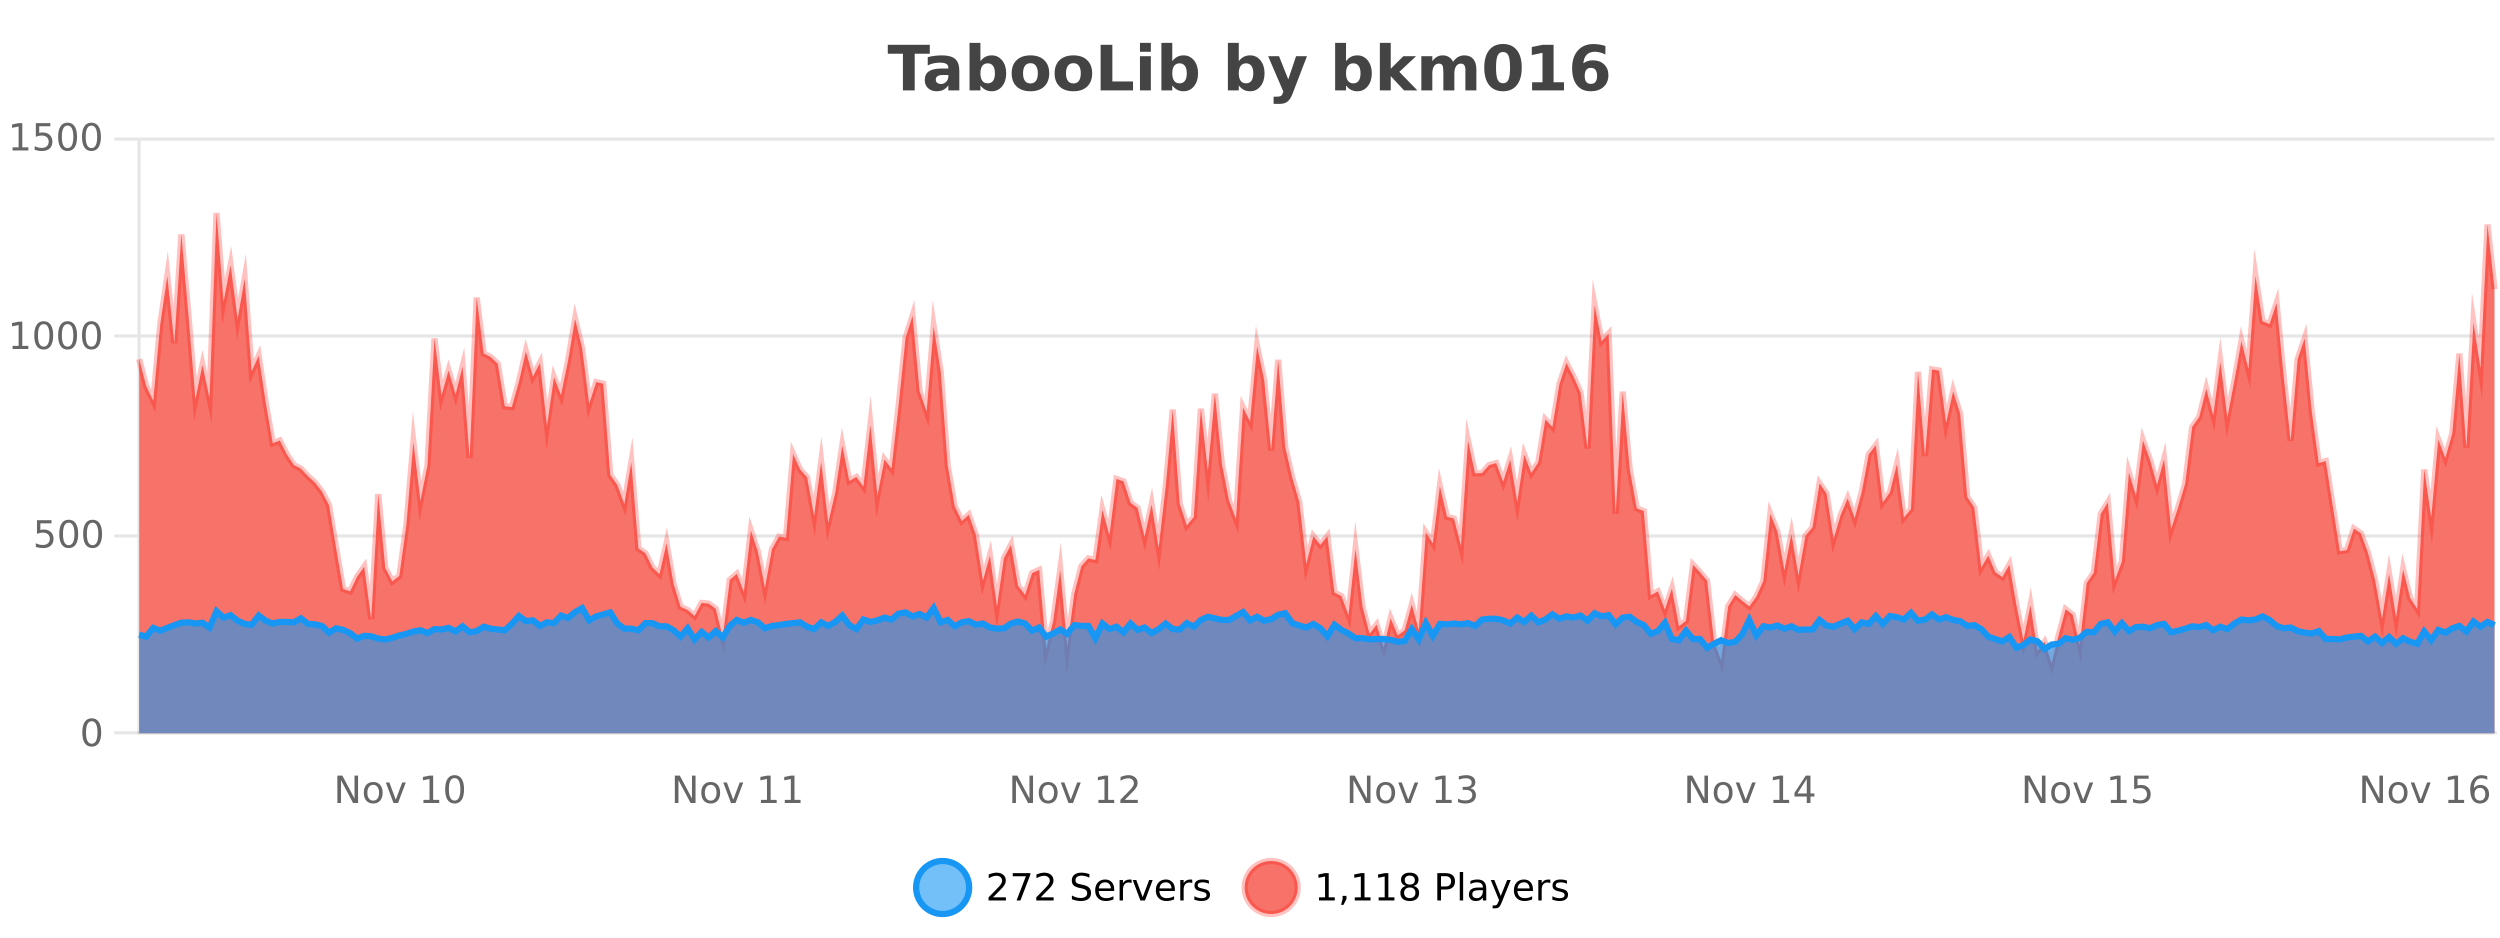
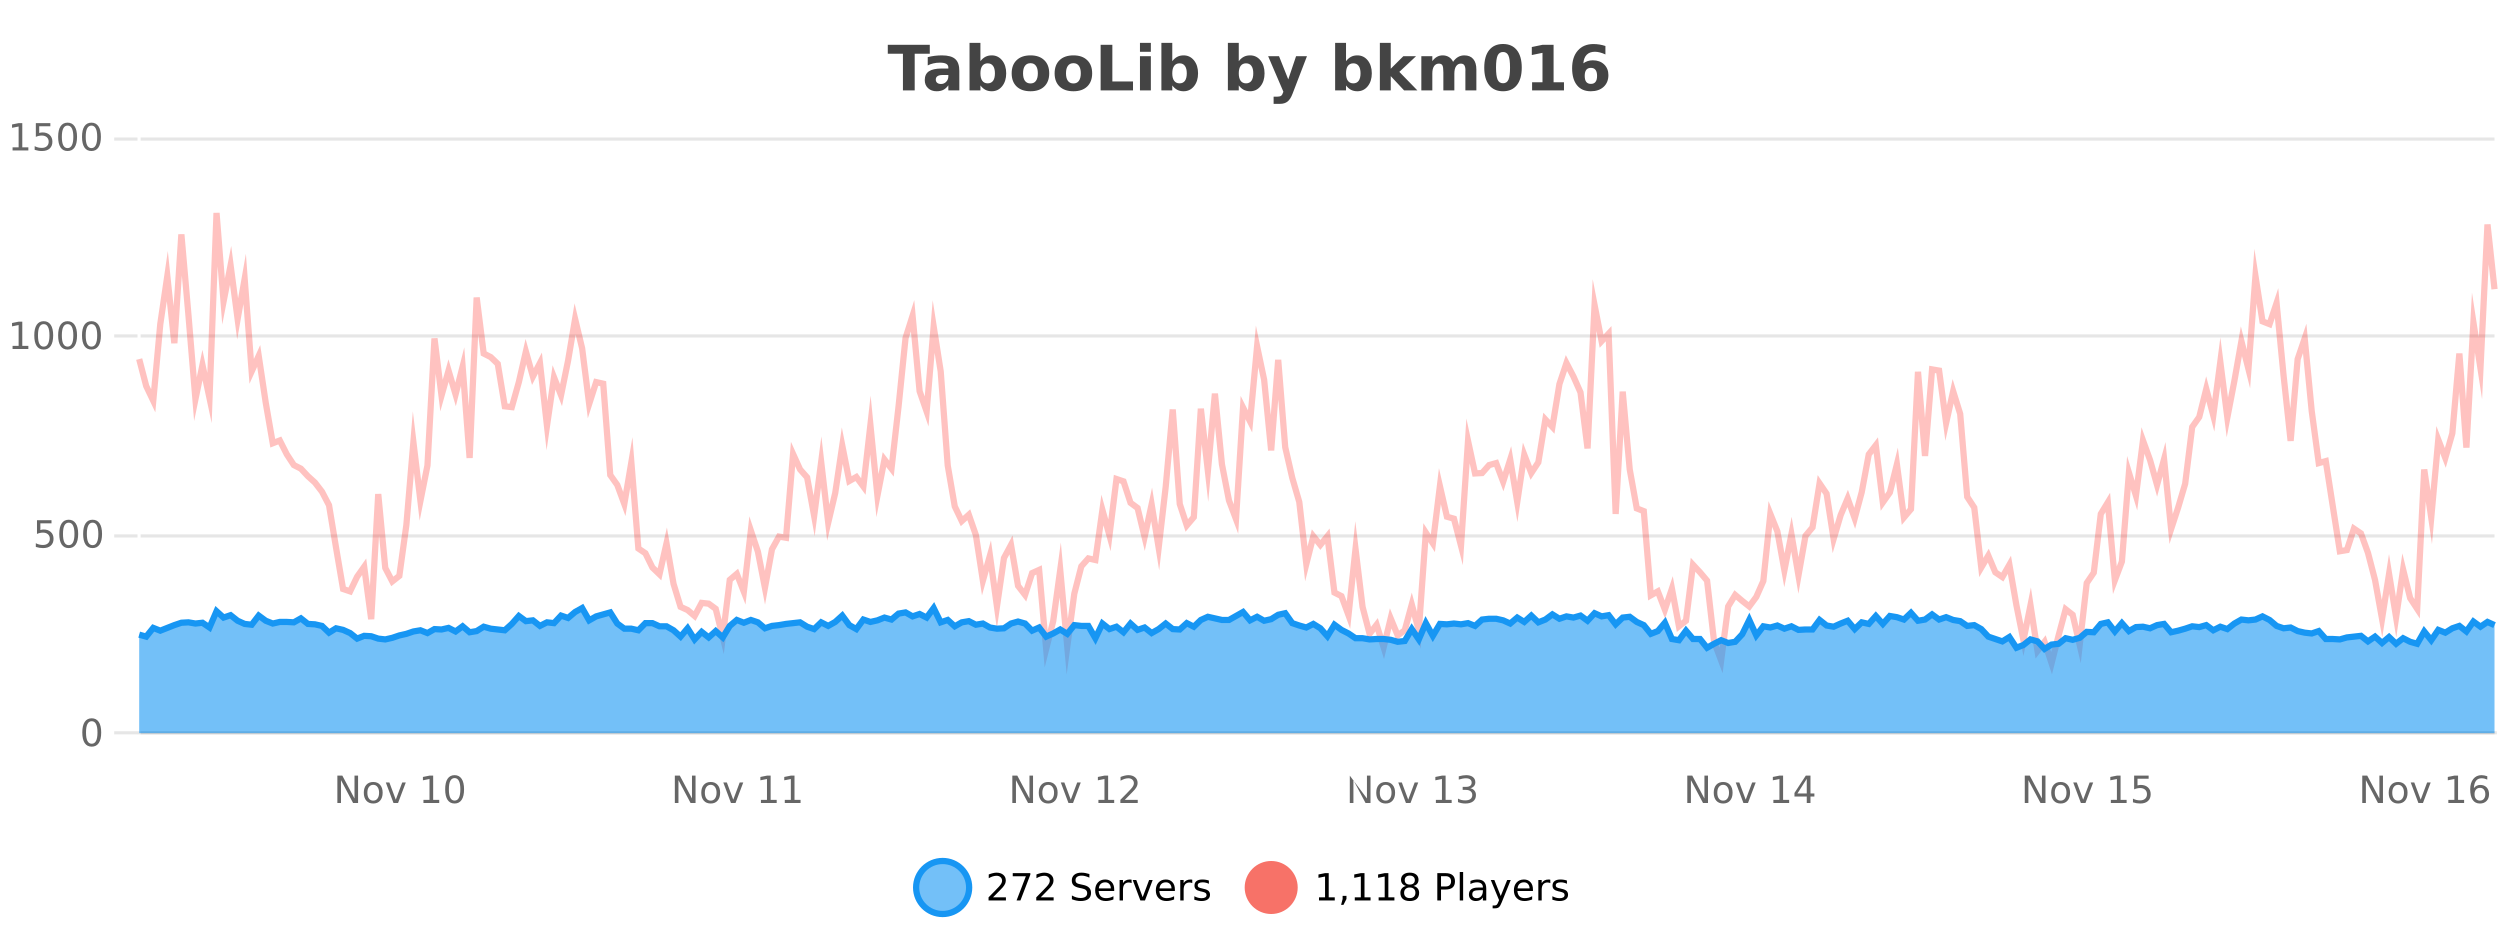
<svg xmlns="http://www.w3.org/2000/svg" width="800pt" height="300pt" viewBox="0 0 800 300" version="1.1">
  <defs>
    <clipPath id="clip1">
      <path d="M 264 263 L 339 263 L 339 300 L 264 300 Z M 264 263 " />
    </clipPath>
    <clipPath id="clip2">
      <path d="M 370 263 L 444 263 L 444 300 L 370 300 Z M 370 263 " />
    </clipPath>
    <clipPath id="clip3">
-       <path d="M 44.539 68 L 798.246 68 L 798.246 234.602 L 44.539 234.602 Z M 44.539 68 " />
-     </clipPath>
+       </clipPath>
    <clipPath id="clip4">
      <path d="M 43.539 43 L 799.246 43 L 799.246 235.602 L 43.539 235.602 Z M 43.539 43 " />
    </clipPath>
    <clipPath id="clip5">
      <path d="M 44.539 194 L 798.246 194 L 798.246 234.602 L 44.539 234.602 Z M 44.539 194 " />
    </clipPath>
    <clipPath id="clip6">
      <path d="M 43.539 166 L 799.246 166 L 799.246 235.602 L 43.539 235.602 Z M 43.539 166 " />
    </clipPath>
  </defs>
  <g id="surface117021">
    <rect x="0" y="0" width="800" height="300" style="fill:rgb(100%,100%,100%);fill-opacity:1;stroke:none;" />
    <path style="fill:none;stroke-width:1;stroke-linecap:butt;stroke-linejoin:miter;stroke:rgb(0%,0%,0%);stroke-opacity:0.098;stroke-miterlimit:10;" d="M 45 234.5 L 798.246 234.5 " />
    <path style="fill:none;stroke-width:1;stroke-linecap:butt;stroke-linejoin:miter;stroke:rgb(0%,0%,0%);stroke-opacity:0.098;stroke-miterlimit:10;" d="M 36.539 234.5 L 44 234.5 " />
    <path style="fill:none;stroke-width:1;stroke-linecap:butt;stroke-linejoin:miter;stroke:rgb(0%,0%,0%);stroke-opacity:0.098;stroke-miterlimit:10;" d="M 45 171.5 L 798.246 171.5 " />
    <path style="fill:none;stroke-width:1;stroke-linecap:butt;stroke-linejoin:miter;stroke:rgb(0%,0%,0%);stroke-opacity:0.098;stroke-miterlimit:10;" d="M 36.539 171.5 L 44 171.5 " />
    <path style="fill:none;stroke-width:1;stroke-linecap:butt;stroke-linejoin:miter;stroke:rgb(0%,0%,0%);stroke-opacity:0.098;stroke-miterlimit:10;" d="M 45 107.5 L 798.246 107.5 " />
    <path style="fill:none;stroke-width:1;stroke-linecap:butt;stroke-linejoin:miter;stroke:rgb(0%,0%,0%);stroke-opacity:0.098;stroke-miterlimit:10;" d="M 36.539 107.5 L 44 107.5 " />
    <path style="fill:none;stroke-width:1;stroke-linecap:butt;stroke-linejoin:miter;stroke:rgb(0%,0%,0%);stroke-opacity:0.098;stroke-miterlimit:10;" d="M 45 44.5 L 798.246 44.5 " />
    <path style="fill:none;stroke-width:1;stroke-linecap:butt;stroke-linejoin:miter;stroke:rgb(0%,0%,0%);stroke-opacity:0.098;stroke-miterlimit:10;" d="M 36.539 44.5 L 44 44.5 " />
    <path style=" stroke:none;fill-rule:nonzero;fill:rgb(9.02%,58.824%,95.294%);fill-opacity:0.6;" d="M 310.129 284 C 310.129 288.688 306.328 292.484 301.645 292.484 C 296.957 292.484 293.16 288.688 293.16 284 C 293.16 279.312 296.957 275.516 301.645 275.516 C 306.328 275.516 310.129 279.312 310.129 284 Z M 310.129 284 " />
    <g clip-path="url(#clip1)" clip-rule="nonzero">
      <path style="fill:none;stroke-width:2;stroke-linecap:butt;stroke-linejoin:miter;stroke:rgb(9.02%,58.824%,95.294%);stroke-opacity:1;stroke-miterlimit:10;" d="M 310.129 284 C 310.129 288.688 306.328 292.484 301.645 292.484 C 296.957 292.484 293.16 288.688 293.16 284 C 293.16 279.312 296.957 275.516 301.645 275.516 C 306.328 275.516 310.129 279.312 310.129 284 Z M 310.129 284 " />
    </g>
    <path style=" stroke:none;fill-rule:nonzero;fill:rgb(0%,0%,0%);fill-opacity:1;" d="M 317.758 287.156 L 321.898 287.156 L 321.898 288.156 L 316.336 288.156 L 316.336 287.156 C 316.781 286.699 317.391 286.078 318.164 285.297 C 318.945 284.508 319.434 283.996 319.633 283.766 C 320.016 283.352 320.281 282.996 320.43 282.703 C 320.586 282.402 320.664 282.109 320.664 281.828 C 320.664 281.359 320.496 280.98 320.164 280.688 C 319.84 280.398 319.418 280.25 318.898 280.25 C 318.523 280.25 318.125 280.312 317.711 280.438 C 317.305 280.562 316.867 280.762 316.398 281.031 L 316.398 279.828 C 316.875 279.641 317.32 279.5 317.727 279.406 C 318.141 279.305 318.523 279.25 318.867 279.25 C 319.773 279.25 320.496 279.48 321.039 279.938 C 321.578 280.387 321.852 280.992 321.852 281.75 C 321.852 282.105 321.781 282.445 321.648 282.766 C 321.512 283.09 321.266 283.469 320.914 283.906 C 320.809 284.023 320.496 284.352 319.977 284.891 C 319.453 285.434 318.715 286.188 317.758 287.156 Z M 324.078 279.406 L 329.703 279.406 L 329.703 279.906 L 326.531 288.156 L 325.297 288.156 L 328.281 280.406 L 324.078 280.406 Z M 333.023 287.156 L 337.164 287.156 L 337.164 288.156 L 331.602 288.156 L 331.602 287.156 C 332.047 286.699 332.656 286.078 333.43 285.297 C 334.211 284.508 334.699 283.996 334.898 283.766 C 335.281 283.352 335.547 282.996 335.695 282.703 C 335.852 282.402 335.93 282.109 335.93 281.828 C 335.93 281.359 335.762 280.98 335.43 280.688 C 335.105 280.398 334.684 280.25 334.164 280.25 C 333.789 280.25 333.391 280.312 332.977 280.438 C 332.57 280.562 332.133 280.762 331.664 281.031 L 331.664 279.828 C 332.141 279.641 332.586 279.5 332.992 279.406 C 333.406 279.305 333.789 279.25 334.133 279.25 C 335.039 279.25 335.762 279.48 336.305 279.938 C 336.844 280.387 337.117 280.992 337.117 281.75 C 337.117 282.105 337.047 282.445 336.914 282.766 C 336.777 283.09 336.531 283.469 336.18 283.906 C 336.074 284.023 335.762 284.352 335.242 284.891 C 334.719 285.434 333.98 286.188 333.023 287.156 Z M 348.602 279.688 L 348.602 280.844 C 348.152 280.637 347.727 280.48 347.32 280.375 C 346.922 280.262 346.543 280.203 346.18 280.203 C 345.531 280.203 345.031 280.328 344.68 280.578 C 344.336 280.828 344.164 281.188 344.164 281.656 C 344.164 282.043 344.277 282.336 344.508 282.531 C 344.734 282.73 345.18 282.887 345.836 283 L 346.539 283.156 C 347.422 283.324 348.074 283.621 348.492 284.047 C 348.918 284.465 349.133 285.027 349.133 285.734 C 349.133 286.59 348.844 287.234 348.273 287.672 C 347.711 288.109 346.875 288.328 345.773 288.328 C 345.367 288.328 344.93 288.281 344.461 288.188 C 343.992 288.094 343.508 287.953 343.008 287.766 L 343.008 286.547 C 343.484 286.82 343.953 287.023 344.414 287.156 C 344.883 287.293 345.336 287.359 345.773 287.359 C 346.449 287.359 346.969 287.23 347.336 286.969 C 347.711 286.699 347.898 286.32 347.898 285.828 C 347.898 285.402 347.762 285.07 347.492 284.828 C 347.23 284.578 346.797 284.398 346.195 284.281 L 345.477 284.141 C 344.59 283.965 343.949 283.688 343.555 283.312 C 343.168 282.938 342.977 282.418 342.977 281.75 C 342.977 280.969 343.246 280.359 343.789 279.922 C 344.328 279.477 345.078 279.25 346.039 279.25 C 346.453 279.25 346.871 279.289 347.289 279.359 C 347.715 279.434 348.152 279.543 348.602 279.688 Z M 356.547 284.609 L 356.547 285.125 L 351.578 285.125 C 351.629 285.875 351.852 286.445 352.25 286.828 C 352.656 287.215 353.211 287.406 353.922 287.406 C 354.336 287.406 354.738 287.359 355.125 287.266 C 355.52 287.164 355.91 287.008 356.297 286.797 L 356.297 287.828 C 355.898 287.984 355.5 288.105 355.094 288.188 C 354.688 288.281 354.273 288.328 353.859 288.328 C 352.816 288.328 351.988 288.027 351.375 287.422 C 350.758 286.809 350.453 285.98 350.453 284.938 C 350.453 283.867 350.742 283.016 351.328 282.391 C 351.91 281.758 352.691 281.438 353.672 281.438 C 354.555 281.438 355.254 281.727 355.766 282.297 C 356.285 282.859 356.547 283.633 356.547 284.609 Z M 355.469 284.281 C 355.457 283.699 355.289 283.23 354.969 282.875 C 354.645 282.523 354.219 282.344 353.688 282.344 C 353.082 282.344 352.598 282.516 352.234 282.859 C 351.879 283.203 351.676 283.684 351.625 284.297 Z M 362.117 282.594 C 361.992 282.531 361.855 282.484 361.711 282.453 C 361.574 282.414 361.418 282.391 361.242 282.391 C 360.637 282.391 360.168 282.59 359.836 282.984 C 359.512 283.383 359.352 283.953 359.352 284.703 L 359.352 288.156 L 358.273 288.156 L 358.273 281.594 L 359.352 281.594 L 359.352 282.609 C 359.578 282.215 359.875 281.922 360.242 281.734 C 360.605 281.539 361.047 281.438 361.57 281.438 C 361.641 281.438 361.719 281.445 361.805 281.453 C 361.898 281.465 361.996 281.48 362.102 281.5 Z M 362.469 281.594 L 363.609 281.594 L 365.656 287.094 L 367.719 281.594 L 368.859 281.594 L 366.391 288.156 L 364.922 288.156 Z M 375.961 284.609 L 375.961 285.125 L 370.992 285.125 C 371.043 285.875 371.266 286.445 371.664 286.828 C 372.07 287.215 372.625 287.406 373.336 287.406 C 373.75 287.406 374.152 287.359 374.539 287.266 C 374.934 287.164 375.324 287.008 375.711 286.797 L 375.711 287.828 C 375.312 287.984 374.914 288.105 374.508 288.188 C 374.102 288.281 373.688 288.328 373.273 288.328 C 372.23 288.328 371.402 288.027 370.789 287.422 C 370.172 286.809 369.867 285.98 369.867 284.938 C 369.867 283.867 370.156 283.016 370.742 282.391 C 371.324 281.758 372.105 281.438 373.086 281.438 C 373.969 281.438 374.668 281.727 375.18 282.297 C 375.699 282.859 375.961 283.633 375.961 284.609 Z M 374.883 284.281 C 374.871 283.699 374.703 283.23 374.383 282.875 C 374.059 282.523 373.633 282.344 373.102 282.344 C 372.496 282.344 372.012 282.516 371.648 282.859 C 371.293 283.203 371.09 283.684 371.039 284.297 Z M 381.531 282.594 C 381.406 282.531 381.27 282.484 381.125 282.453 C 380.988 282.414 380.832 282.391 380.656 282.391 C 380.051 282.391 379.582 282.59 379.25 282.984 C 378.926 283.383 378.766 283.953 378.766 284.703 L 378.766 288.156 L 377.688 288.156 L 377.688 281.594 L 378.766 281.594 L 378.766 282.609 C 378.992 282.215 379.289 281.922 379.656 281.734 C 380.02 281.539 380.461 281.438 380.984 281.438 C 381.055 281.438 381.133 281.445 381.219 281.453 C 381.312 281.465 381.41 281.48 381.516 281.5 Z M 386.844 281.781 L 386.844 282.812 C 386.539 282.656 386.223 282.543 385.891 282.469 C 385.566 282.387 385.227 282.344 384.875 282.344 C 384.344 282.344 383.941 282.43 383.672 282.594 C 383.398 282.75 383.266 282.996 383.266 283.328 C 383.266 283.578 383.359 283.777 383.547 283.922 C 383.742 284.059 384.133 284.188 384.719 284.312 L 385.078 284.406 C 385.848 284.562 386.395 284.793 386.719 285.094 C 387.039 285.398 387.203 285.812 387.203 286.344 C 387.203 286.961 386.957 287.445 386.469 287.797 C 385.988 288.152 385.328 288.328 384.484 288.328 C 384.129 288.328 383.758 288.289 383.375 288.219 C 383 288.156 382.602 288.059 382.188 287.922 L 382.188 286.797 C 382.582 287.008 382.973 287.164 383.359 287.266 C 383.742 287.371 384.129 287.422 384.516 287.422 C 385.016 287.422 385.398 287.34 385.672 287.172 C 385.953 286.996 386.094 286.746 386.094 286.422 C 386.094 286.133 385.992 285.906 385.797 285.75 C 385.598 285.594 385.164 285.445 384.5 285.297 L 384.125 285.219 C 383.457 285.074 382.973 284.855 382.672 284.562 C 382.379 284.273 382.234 283.875 382.234 283.375 C 382.234 282.75 382.453 282.273 382.891 281.938 C 383.328 281.605 383.945 281.438 384.75 281.438 C 385.145 281.438 385.52 281.469 385.875 281.531 C 386.227 281.586 386.551 281.668 386.844 281.781 Z M 311.645 277.016 " />
    <path style=" stroke:none;fill-rule:nonzero;fill:rgb(96.863%,44.706%,40.784%);fill-opacity:1;" d="M 415.266 284 C 415.266 288.688 411.465 292.484 406.781 292.484 C 402.094 292.484 398.297 288.688 398.297 284 C 398.297 279.312 402.094 275.516 406.781 275.516 C 411.465 275.516 415.266 279.312 415.266 284 Z M 415.266 284 " />
    <g clip-path="url(#clip2)" clip-rule="nonzero">
-       <path style="fill:none;stroke-width:2;stroke-linecap:butt;stroke-linejoin:miter;stroke:rgb(100%,4.706%,0%);stroke-opacity:0.247;stroke-miterlimit:10;" d="M 415.266 284 C 415.266 288.688 411.465 292.484 406.781 292.484 C 402.094 292.484 398.297 288.688 398.297 284 C 398.297 279.312 402.094 275.516 406.781 275.516 C 411.465 275.516 415.266 279.312 415.266 284 Z M 415.266 284 " />
-     </g>
+       </g>
    <path style=" stroke:none;fill-rule:nonzero;fill:rgb(0%,0%,0%);fill-opacity:1;" d="M 422.078 287.156 L 424.016 287.156 L 424.016 280.484 L 421.906 280.906 L 421.906 279.828 L 424 279.406 L 425.188 279.406 L 425.188 287.156 L 427.125 287.156 L 427.125 288.156 L 422.078 288.156 Z M 429.637 286.672 L 430.871 286.672 L 430.871 287.672 L 429.918 289.547 L 429.152 289.547 L 429.637 287.672 Z M 433.531 287.156 L 435.469 287.156 L 435.469 280.484 L 433.359 280.906 L 433.359 279.828 L 435.453 279.406 L 436.641 279.406 L 436.641 287.156 L 438.578 287.156 L 438.578 288.156 L 433.531 288.156 Z M 441.164 287.156 L 443.102 287.156 L 443.102 280.484 L 440.992 280.906 L 440.992 279.828 L 443.086 279.406 L 444.273 279.406 L 444.273 287.156 L 446.211 287.156 L 446.211 288.156 L 441.164 288.156 Z M 451.125 284 C 450.562 284 450.117 284.152 449.797 284.453 C 449.473 284.758 449.312 285.168 449.312 285.688 C 449.312 286.219 449.473 286.637 449.797 286.938 C 450.117 287.242 450.562 287.391 451.125 287.391 C 451.688 287.391 452.129 287.242 452.453 286.938 C 452.773 286.637 452.938 286.219 452.938 285.688 C 452.938 285.168 452.773 284.758 452.453 284.453 C 452.141 284.152 451.695 284 451.125 284 Z M 449.938 283.5 C 449.438 283.375 449.039 283.141 448.75 282.797 C 448.469 282.445 448.328 282.016 448.328 281.516 C 448.328 280.82 448.578 280.266 449.078 279.859 C 449.578 279.453 450.258 279.25 451.125 279.25 C 452 279.25 452.68 279.453 453.172 279.859 C 453.672 280.266 453.922 280.82 453.922 281.516 C 453.922 282.016 453.781 282.445 453.5 282.797 C 453.219 283.141 452.82 283.375 452.312 283.5 C 452.883 283.637 453.328 283.898 453.641 284.281 C 453.961 284.668 454.125 285.137 454.125 285.688 C 454.125 286.543 453.863 287.199 453.344 287.656 C 452.832 288.105 452.094 288.328 451.125 288.328 C 450.164 288.328 449.426 288.105 448.906 287.656 C 448.383 287.199 448.125 286.543 448.125 285.688 C 448.125 285.137 448.285 284.668 448.609 284.281 C 448.93 283.898 449.375 283.637 449.938 283.5 Z M 449.516 281.625 C 449.516 282.086 449.656 282.438 449.938 282.688 C 450.219 282.938 450.613 283.062 451.125 283.062 C 451.633 283.062 452.031 282.938 452.312 282.688 C 452.602 282.438 452.75 282.086 452.75 281.625 C 452.75 281.18 452.602 280.828 452.312 280.578 C 452.031 280.32 451.633 280.188 451.125 280.188 C 450.613 280.188 450.219 280.32 449.938 280.578 C 449.656 280.828 449.516 281.18 449.516 281.625 Z M 461.125 280.375 L 461.125 283.672 L 462.609 283.672 C 463.16 283.672 463.586 283.531 463.891 283.25 C 464.191 282.961 464.344 282.547 464.344 282.016 C 464.344 281.496 464.191 281.094 463.891 280.812 C 463.586 280.523 463.16 280.375 462.609 280.375 Z M 459.938 279.406 L 462.609 279.406 C 463.598 279.406 464.344 279.633 464.844 280.078 C 465.344 280.516 465.594 281.164 465.594 282.016 C 465.594 282.883 465.344 283.539 464.844 283.984 C 464.344 284.422 463.598 284.641 462.609 284.641 L 461.125 284.641 L 461.125 288.156 L 459.938 288.156 Z M 467.125 279.031 L 468.203 279.031 L 468.203 288.156 L 467.125 288.156 Z M 473.445 284.859 C 472.578 284.859 471.977 284.961 471.633 285.156 C 471.297 285.355 471.133 285.695 471.133 286.172 C 471.133 286.559 471.258 286.867 471.508 287.094 C 471.766 287.312 472.109 287.422 472.539 287.422 C 473.141 287.422 473.621 287.215 473.977 286.797 C 474.34 286.371 474.523 285.805 474.523 285.094 L 474.523 284.859 Z M 475.602 284.406 L 475.602 288.156 L 474.523 288.156 L 474.523 287.156 C 474.273 287.555 473.965 287.852 473.602 288.047 C 473.234 288.234 472.789 288.328 472.258 288.328 C 471.578 288.328 471.043 288.141 470.648 287.766 C 470.25 287.383 470.055 286.875 470.055 286.25 C 470.055 285.512 470.297 284.953 470.789 284.578 C 471.289 284.203 472.027 284.016 473.008 284.016 L 474.523 284.016 L 474.523 283.906 C 474.523 283.406 474.355 283.023 474.023 282.75 C 473.699 282.48 473.246 282.344 472.664 282.344 C 472.289 282.344 471.918 282.391 471.555 282.484 C 471.199 282.578 470.859 282.715 470.539 282.891 L 470.539 281.891 C 470.934 281.734 471.312 281.621 471.68 281.547 C 472.055 281.477 472.418 281.438 472.773 281.438 C 473.719 281.438 474.43 281.684 474.898 282.172 C 475.367 282.664 475.602 283.406 475.602 284.406 Z M 480.547 288.766 C 480.242 289.547 479.945 290.055 479.656 290.297 C 479.363 290.535 478.977 290.656 478.5 290.656 L 477.641 290.656 L 477.641 289.75 L 478.266 289.75 C 478.566 289.75 478.797 289.676 478.953 289.531 C 479.117 289.395 479.301 289.066 479.5 288.547 L 479.703 288.047 L 477.047 281.594 L 478.188 281.594 L 480.234 286.719 L 482.297 281.594 L 483.438 281.594 Z M 490.539 284.609 L 490.539 285.125 L 485.57 285.125 C 485.621 285.875 485.844 286.445 486.242 286.828 C 486.648 287.215 487.203 287.406 487.914 287.406 C 488.328 287.406 488.73 287.359 489.117 287.266 C 489.512 287.164 489.902 287.008 490.289 286.797 L 490.289 287.828 C 489.891 287.984 489.492 288.105 489.086 288.188 C 488.68 288.281 488.266 288.328 487.852 288.328 C 486.809 288.328 485.98 288.027 485.367 287.422 C 484.75 286.809 484.445 285.98 484.445 284.938 C 484.445 283.867 484.734 283.016 485.32 282.391 C 485.902 281.758 486.684 281.438 487.664 281.438 C 488.547 281.438 489.246 281.727 489.758 282.297 C 490.277 282.859 490.539 283.633 490.539 284.609 Z M 489.461 284.281 C 489.449 283.699 489.281 283.23 488.961 282.875 C 488.637 282.523 488.211 282.344 487.68 282.344 C 487.074 282.344 486.59 282.516 486.227 282.859 C 485.871 283.203 485.668 283.684 485.617 284.297 Z M 496.109 282.594 C 495.984 282.531 495.848 282.484 495.703 282.453 C 495.566 282.414 495.41 282.391 495.234 282.391 C 494.629 282.391 494.16 282.59 493.828 282.984 C 493.504 283.383 493.344 283.953 493.344 284.703 L 493.344 288.156 L 492.266 288.156 L 492.266 281.594 L 493.344 281.594 L 493.344 282.609 C 493.57 282.215 493.867 281.922 494.234 281.734 C 494.598 281.539 495.039 281.438 495.562 281.438 C 495.633 281.438 495.711 281.445 495.797 281.453 C 495.891 281.465 495.988 281.48 496.094 281.5 Z M 501.418 281.781 L 501.418 282.812 C 501.113 282.656 500.797 282.543 500.465 282.469 C 500.141 282.387 499.801 282.344 499.449 282.344 C 498.918 282.344 498.516 282.43 498.246 282.594 C 497.973 282.75 497.84 282.996 497.84 283.328 C 497.84 283.578 497.934 283.777 498.121 283.922 C 498.316 284.059 498.707 284.188 499.293 284.312 L 499.652 284.406 C 500.422 284.562 500.969 284.793 501.293 285.094 C 501.613 285.398 501.777 285.812 501.777 286.344 C 501.777 286.961 501.531 287.445 501.043 287.797 C 500.562 288.152 499.902 288.328 499.059 288.328 C 498.703 288.328 498.332 288.289 497.949 288.219 C 497.574 288.156 497.176 288.059 496.762 287.922 L 496.762 286.797 C 497.156 287.008 497.547 287.164 497.934 287.266 C 498.316 287.371 498.703 287.422 499.09 287.422 C 499.59 287.422 499.973 287.34 500.246 287.172 C 500.527 286.996 500.668 286.746 500.668 286.422 C 500.668 286.133 500.566 285.906 500.371 285.75 C 500.172 285.594 499.738 285.445 499.074 285.297 L 498.699 285.219 C 498.031 285.074 497.547 284.855 497.246 284.562 C 496.953 284.273 496.809 283.875 496.809 283.375 C 496.809 282.75 497.027 282.273 497.465 281.938 C 497.902 281.605 498.52 281.438 499.324 281.438 C 499.719 281.438 500.094 281.469 500.449 281.531 C 500.801 281.586 501.125 281.668 501.418 281.781 Z M 416.781 277.016 " />
    <path style=" stroke:none;fill-rule:nonzero;fill:rgb(26.667%,26.667%,26.667%);fill-opacity:1;" d="M 284.094 14.344 L 297.531 14.344 L 297.531 17.188 L 292.703 17.188 L 292.703 28.922 L 288.938 28.922 L 288.938 17.188 L 284.094 17.188 Z M 301.641 24 C 300.91 24 300.363 24.125 300 24.375 C 299.633 24.617 299.453 24.98 299.453 25.469 C 299.453 25.906 299.598 26.25 299.891 26.5 C 300.191 26.75 300.602 26.875 301.125 26.875 C 301.781 26.875 302.332 26.641 302.781 26.172 C 303.238 25.703 303.469 25.117 303.469 24.406 L 303.469 24 Z M 306.984 22.688 L 306.984 28.922 L 303.469 28.922 L 303.469 27.297 C 303 27.965 302.469 28.449 301.875 28.75 C 301.289 29.051 300.578 29.203 299.734 29.203 C 298.609 29.203 297.691 28.875 296.984 28.219 C 296.273 27.555 295.922 26.695 295.922 25.641 C 295.922 24.359 296.359 23.422 297.234 22.828 C 298.117 22.227 299.508 21.922 301.406 21.922 L 303.469 21.922 L 303.469 21.641 C 303.469 21.09 303.25 20.688 302.812 20.438 C 302.375 20.18 301.691 20.047 300.766 20.047 C 300.016 20.047 299.316 20.125 298.672 20.281 C 298.023 20.43 297.426 20.648 296.875 20.938 L 296.875 18.281 C 297.625 18.094 298.375 17.953 299.125 17.859 C 299.883 17.766 300.645 17.719 301.406 17.719 C 303.375 17.719 304.797 18.109 305.672 18.891 C 306.547 19.664 306.984 20.93 306.984 22.688 Z M 316.062 26.672 C 316.812 26.672 317.383 26.402 317.781 25.859 C 318.176 25.309 318.375 24.512 318.375 23.469 C 318.375 22.43 318.176 21.637 317.781 21.094 C 317.383 20.543 316.812 20.266 316.062 20.266 C 315.312 20.266 314.734 20.543 314.328 21.094 C 313.93 21.637 313.734 22.43 313.734 23.469 C 313.734 24.5 313.93 25.293 314.328 25.844 C 314.734 26.398 315.312 26.672 316.062 26.672 Z M 313.734 19.578 C 314.223 18.945 314.758 18.477 315.344 18.172 C 315.926 17.871 316.598 17.719 317.359 17.719 C 318.711 17.719 319.82 18.258 320.688 19.328 C 321.551 20.402 321.984 21.781 321.984 23.469 C 321.984 25.148 321.551 26.523 320.688 27.594 C 319.82 28.668 318.711 29.203 317.359 29.203 C 316.598 29.203 315.926 29.051 315.344 28.75 C 314.758 28.449 314.223 27.98 313.734 27.344 L 313.734 28.922 L 310.25 28.922 L 310.25 13.719 L 313.734 13.719 Z M 329.766 20.219 C 328.984 20.219 328.391 20.5 327.984 21.062 C 327.578 21.617 327.375 22.418 327.375 23.469 C 327.375 24.512 327.578 25.312 327.984 25.875 C 328.391 26.43 328.984 26.703 329.766 26.703 C 330.523 26.703 331.102 26.43 331.5 25.875 C 331.906 25.312 332.109 24.512 332.109 23.469 C 332.109 22.418 331.906 21.617 331.5 21.062 C 331.102 20.5 330.523 20.219 329.766 20.219 Z M 329.766 17.719 C 331.641 17.719 333.102 18.23 334.156 19.25 C 335.219 20.262 335.75 21.668 335.75 23.469 C 335.75 25.262 335.219 26.668 334.156 27.688 C 333.102 28.699 331.641 29.203 329.766 29.203 C 327.867 29.203 326.391 28.699 325.328 27.688 C 324.266 26.668 323.734 25.262 323.734 23.469 C 323.734 21.668 324.266 20.262 325.328 19.25 C 326.391 18.23 327.867 17.719 329.766 17.719 Z M 343.508 20.219 C 342.727 20.219 342.133 20.5 341.727 21.062 C 341.32 21.617 341.117 22.418 341.117 23.469 C 341.117 24.512 341.32 25.312 341.727 25.875 C 342.133 26.43 342.727 26.703 343.508 26.703 C 344.266 26.703 344.844 26.43 345.242 25.875 C 345.648 25.312 345.852 24.512 345.852 23.469 C 345.852 22.418 345.648 21.617 345.242 21.062 C 344.844 20.5 344.266 20.219 343.508 20.219 Z M 343.508 17.719 C 345.383 17.719 346.844 18.23 347.898 19.25 C 348.961 20.262 349.492 21.668 349.492 23.469 C 349.492 25.262 348.961 26.668 347.898 27.688 C 346.844 28.699 345.383 29.203 343.508 29.203 C 341.609 29.203 340.133 28.699 339.07 27.688 C 338.008 26.668 337.477 25.262 337.477 23.469 C 337.477 21.668 338.008 20.262 339.07 19.25 C 340.133 18.23 341.609 17.719 343.508 17.719 Z M 352.203 14.344 L 355.953 14.344 L 355.953 26.078 L 362.562 26.078 L 362.562 28.922 L 352.203 28.922 Z M 364.789 17.984 L 368.273 17.984 L 368.273 28.922 L 364.789 28.922 Z M 364.789 13.719 L 368.273 13.719 L 368.273 16.578 L 364.789 16.578 Z M 377.457 26.672 C 378.207 26.672 378.777 26.402 379.176 25.859 C 379.57 25.309 379.77 24.512 379.77 23.469 C 379.77 22.43 379.57 21.637 379.176 21.094 C 378.777 20.543 378.207 20.266 377.457 20.266 C 376.707 20.266 376.129 20.543 375.723 21.094 C 375.324 21.637 375.129 22.43 375.129 23.469 C 375.129 24.5 375.324 25.293 375.723 25.844 C 376.129 26.398 376.707 26.672 377.457 26.672 Z M 375.129 19.578 C 375.617 18.945 376.152 18.477 376.738 18.172 C 377.32 17.871 377.992 17.719 378.754 17.719 C 380.105 17.719 381.215 18.258 382.082 19.328 C 382.945 20.402 383.379 21.781 383.379 23.469 C 383.379 25.148 382.945 26.523 382.082 27.594 C 381.215 28.668 380.105 29.203 378.754 29.203 C 377.992 29.203 377.32 29.051 376.738 28.75 C 376.152 28.449 375.617 27.98 375.129 27.344 L 375.129 28.922 L 371.645 28.922 L 371.645 13.719 L 375.129 13.719 Z M 398.734 26.672 C 399.484 26.672 400.055 26.402 400.453 25.859 C 400.848 25.309 401.047 24.512 401.047 23.469 C 401.047 22.43 400.848 21.637 400.453 21.094 C 400.055 20.543 399.484 20.266 398.734 20.266 C 397.984 20.266 397.406 20.543 397 21.094 C 396.602 21.637 396.406 22.43 396.406 23.469 C 396.406 24.5 396.602 25.293 397 25.844 C 397.406 26.398 397.984 26.672 398.734 26.672 Z M 396.406 19.578 C 396.895 18.945 397.43 18.477 398.016 18.172 C 398.598 17.871 399.27 17.719 400.031 17.719 C 401.383 17.719 402.492 18.258 403.359 19.328 C 404.223 20.402 404.656 21.781 404.656 23.469 C 404.656 25.148 404.223 26.523 403.359 27.594 C 402.492 28.668 401.383 29.203 400.031 29.203 C 399.27 29.203 398.598 29.051 398.016 28.75 C 397.43 28.449 396.895 27.98 396.406 27.344 L 396.406 28.922 L 392.922 28.922 L 392.922 13.719 L 396.406 13.719 Z M 405.805 17.984 L 409.289 17.984 L 412.242 25.406 L 414.742 17.984 L 418.227 17.984 L 413.633 29.953 C 413.172 31.172 412.633 32.02 412.008 32.5 C 411.391 32.988 410.586 33.234 409.586 33.234 L 407.555 33.234 L 407.555 30.938 L 408.648 30.938 C 409.242 30.938 409.672 30.844 409.945 30.656 C 410.215 30.469 410.422 30.129 410.57 29.641 L 410.68 29.344 Z M 433.055 26.672 C 433.805 26.672 434.375 26.402 434.773 25.859 C 435.168 25.309 435.367 24.512 435.367 23.469 C 435.367 22.43 435.168 21.637 434.773 21.094 C 434.375 20.543 433.805 20.266 433.055 20.266 C 432.305 20.266 431.727 20.543 431.32 21.094 C 430.922 21.637 430.727 22.43 430.727 23.469 C 430.727 24.5 430.922 25.293 431.32 25.844 C 431.727 26.398 432.305 26.672 433.055 26.672 Z M 430.727 19.578 C 431.215 18.945 431.75 18.477 432.336 18.172 C 432.918 17.871 433.59 17.719 434.352 17.719 C 435.703 17.719 436.812 18.258 437.68 19.328 C 438.543 20.402 438.977 21.781 438.977 23.469 C 438.977 25.148 438.543 26.523 437.68 27.594 C 436.812 28.668 435.703 29.203 434.352 29.203 C 433.59 29.203 432.918 29.051 432.336 28.75 C 431.75 28.449 431.215 27.98 430.727 27.344 L 430.727 28.922 L 427.242 28.922 L 427.242 13.719 L 430.727 13.719 Z M 441.555 13.719 L 445.039 13.719 L 445.039 22 L 449.07 17.984 L 453.133 17.984 L 447.789 23 L 453.555 28.922 L 449.305 28.922 L 445.039 24.359 L 445.039 28.922 L 441.555 28.922 Z M 464.984 19.797 C 465.43 19.121 465.957 18.605 466.562 18.25 C 467.176 17.898 467.848 17.719 468.578 17.719 C 469.828 17.719 470.781 18.109 471.438 18.891 C 472.102 19.664 472.438 20.789 472.438 22.266 L 472.438 28.922 L 468.922 28.922 L 468.922 23.219 C 468.922 23.137 468.922 23.047 468.922 22.953 C 468.93 22.859 468.938 22.73 468.938 22.562 C 468.938 21.793 468.82 21.234 468.594 20.891 C 468.363 20.539 467.992 20.359 467.484 20.359 C 466.828 20.359 466.316 20.637 465.953 21.188 C 465.586 21.73 465.398 22.516 465.391 23.547 L 465.391 28.922 L 461.875 28.922 L 461.875 23.219 C 461.875 22.012 461.77 21.234 461.562 20.891 C 461.352 20.539 460.984 20.359 460.453 20.359 C 459.773 20.359 459.254 20.637 458.891 21.188 C 458.523 21.73 458.344 22.516 458.344 23.547 L 458.344 28.922 L 454.828 28.922 L 454.828 17.984 L 458.344 17.984 L 458.344 19.578 C 458.781 18.965 459.273 18.5 459.828 18.188 C 460.379 17.875 460.992 17.719 461.672 17.719 C 462.422 17.719 463.086 17.902 463.672 18.266 C 464.254 18.633 464.691 19.141 464.984 19.797 Z M 483.211 21.609 C 483.211 19.789 483.039 18.508 482.695 17.766 C 482.352 17.016 481.777 16.641 480.977 16.641 C 480.164 16.641 479.586 17.016 479.242 17.766 C 478.898 18.508 478.727 19.789 478.727 21.609 C 478.727 23.453 478.898 24.758 479.242 25.516 C 479.586 26.266 480.164 26.641 480.977 26.641 C 481.777 26.641 482.352 26.266 482.695 25.516 C 483.039 24.758 483.211 23.453 483.211 21.609 Z M 486.961 21.641 C 486.961 24.059 486.438 25.922 485.398 27.234 C 484.355 28.547 482.883 29.203 480.977 29.203 C 479.047 29.203 477.562 28.547 476.523 27.234 C 475.48 25.922 474.961 24.059 474.961 21.641 C 474.961 19.227 475.48 17.359 476.523 16.047 C 477.562 14.734 479.047 14.078 480.977 14.078 C 482.883 14.078 484.355 14.734 485.398 16.047 C 486.438 17.359 486.961 19.227 486.961 21.641 Z M 490.27 26.328 L 493.598 26.328 L 493.598 16.906 L 490.176 17.609 L 490.176 15.047 L 493.566 14.344 L 497.145 14.344 L 497.145 26.328 L 500.473 26.328 L 500.473 28.922 L 490.27 28.922 Z M 509.078 21.719 C 508.422 21.719 507.926 21.934 507.594 22.359 C 507.27 22.789 507.109 23.43 507.109 24.281 C 507.109 25.137 507.27 25.777 507.594 26.203 C 507.926 26.633 508.422 26.844 509.078 26.844 C 509.742 26.844 510.238 26.633 510.562 26.203 C 510.895 25.777 511.062 25.137 511.062 24.281 C 511.062 23.43 510.895 22.789 510.562 22.359 C 510.238 21.934 509.742 21.719 509.078 21.719 Z M 513.734 14.719 L 513.734 17.422 C 513.109 17.133 512.52 16.918 511.969 16.781 C 511.426 16.637 510.895 16.562 510.375 16.562 C 509.258 16.562 508.391 16.875 507.766 17.5 C 507.141 18.117 506.773 19.039 506.672 20.266 C 507.098 19.945 507.562 19.703 508.062 19.547 C 508.562 19.383 509.109 19.297 509.703 19.297 C 511.191 19.297 512.395 19.734 513.312 20.609 C 514.227 21.484 514.688 22.625 514.688 24.031 C 514.688 25.594 514.176 26.852 513.156 27.797 C 512.133 28.734 510.766 29.203 509.047 29.203 C 507.148 29.203 505.68 28.562 504.641 27.281 C 503.598 26 503.078 24.188 503.078 21.844 C 503.078 19.438 503.688 17.547 504.906 16.172 C 506.125 14.789 507.789 14.094 509.906 14.094 C 510.57 14.094 511.219 14.148 511.844 14.25 C 512.477 14.355 513.109 14.512 513.734 14.719 Z M 284 10.359 " />
    <path style="fill:none;stroke-width:1;stroke-linecap:butt;stroke-linejoin:miter;stroke:rgb(0%,0%,0%);stroke-opacity:0.098;stroke-miterlimit:10;" d="M 44 234.5 L 799 234.5 " />
    <path style=" stroke:none;fill-rule:nonzero;fill:rgb(40%,40%,40%);fill-opacity:1;" d="M 107.957 248.203 L 109.551 248.203 L 113.441 255.516 L 113.441 248.203 L 114.582 248.203 L 114.582 256.953 L 112.988 256.953 L 109.113 249.641 L 109.113 256.953 L 107.957 256.953 Z M 119.434 251.141 C 118.859 251.141 118.402 251.371 118.059 251.828 C 117.723 252.277 117.559 252.891 117.559 253.672 C 117.559 254.465 117.723 255.086 118.059 255.531 C 118.391 255.98 118.848 256.203 119.434 256.203 C 120.004 256.203 120.457 255.98 120.793 255.531 C 121.137 255.074 121.309 254.453 121.309 253.672 C 121.309 252.902 121.137 252.289 120.793 251.828 C 120.457 251.371 120.004 251.141 119.434 251.141 Z M 119.434 250.234 C 120.371 250.234 121.105 250.543 121.637 251.156 C 122.176 251.762 122.449 252.602 122.449 253.672 C 122.449 254.746 122.176 255.59 121.637 256.203 C 121.105 256.82 120.371 257.125 119.434 257.125 C 118.496 257.125 117.754 256.82 117.215 256.203 C 116.684 255.59 116.418 254.746 116.418 253.672 C 116.418 252.602 116.684 251.762 117.215 251.156 C 117.754 250.543 118.496 250.234 119.434 250.234 Z M 123.461 250.391 L 124.602 250.391 L 126.648 255.891 L 128.711 250.391 L 129.852 250.391 L 127.383 256.953 L 125.914 256.953 Z M 135.504 255.953 L 137.441 255.953 L 137.441 249.281 L 135.332 249.703 L 135.332 248.625 L 137.426 248.203 L 138.613 248.203 L 138.613 255.953 L 140.551 255.953 L 140.551 256.953 L 135.504 256.953 Z M 145.469 248.984 C 144.863 248.984 144.406 249.289 144.094 249.891 C 143.789 250.484 143.641 251.387 143.641 252.594 C 143.641 253.793 143.789 254.695 144.094 255.297 C 144.406 255.891 144.863 256.188 145.469 256.188 C 146.082 256.188 146.539 255.891 146.844 255.297 C 147.156 254.695 147.312 253.793 147.312 252.594 C 147.312 251.387 147.156 250.484 146.844 249.891 C 146.539 249.289 146.082 248.984 145.469 248.984 Z M 145.469 248.047 C 146.445 248.047 147.195 248.438 147.719 249.219 C 148.238 249.992 148.5 251.117 148.5 252.594 C 148.5 254.062 148.238 255.188 147.719 255.969 C 147.195 256.742 146.445 257.125 145.469 257.125 C 144.488 257.125 143.738 256.742 143.219 255.969 C 142.707 255.188 142.453 254.062 142.453 252.594 C 142.453 251.117 142.707 249.992 143.219 249.219 C 143.738 248.438 144.488 248.047 145.469 248.047 Z M 106.785 245.816 " />
    <path style=" stroke:none;fill-rule:nonzero;fill:rgb(40%,40%,40%);fill-opacity:1;" d="M 215.949 248.203 L 217.543 248.203 L 221.434 255.516 L 221.434 248.203 L 222.574 248.203 L 222.574 256.953 L 220.98 256.953 L 217.105 249.641 L 217.105 256.953 L 215.949 256.953 Z M 227.426 251.141 C 226.852 251.141 226.395 251.371 226.051 251.828 C 225.715 252.277 225.551 252.891 225.551 253.672 C 225.551 254.465 225.715 255.086 226.051 255.531 C 226.383 255.98 226.84 256.203 227.426 256.203 C 227.996 256.203 228.449 255.98 228.785 255.531 C 229.129 255.074 229.301 254.453 229.301 253.672 C 229.301 252.902 229.129 252.289 228.785 251.828 C 228.449 251.371 227.996 251.141 227.426 251.141 Z M 227.426 250.234 C 228.363 250.234 229.098 250.543 229.629 251.156 C 230.168 251.762 230.441 252.602 230.441 253.672 C 230.441 254.746 230.168 255.59 229.629 256.203 C 229.098 256.82 228.363 257.125 227.426 257.125 C 226.488 257.125 225.746 256.82 225.207 256.203 C 224.676 255.59 224.41 254.746 224.41 253.672 C 224.41 252.602 224.676 251.762 225.207 251.156 C 225.746 250.543 226.488 250.234 227.426 250.234 Z M 231.453 250.391 L 232.594 250.391 L 234.641 255.891 L 236.703 250.391 L 237.844 250.391 L 235.375 256.953 L 233.906 256.953 Z M 243.496 255.953 L 245.434 255.953 L 245.434 249.281 L 243.324 249.703 L 243.324 248.625 L 245.418 248.203 L 246.605 248.203 L 246.605 255.953 L 248.543 255.953 L 248.543 256.953 L 243.496 256.953 Z M 251.133 255.953 L 253.07 255.953 L 253.07 249.281 L 250.961 249.703 L 250.961 248.625 L 253.055 248.203 L 254.242 248.203 L 254.242 255.953 L 256.18 255.953 L 256.18 256.953 L 251.133 256.953 Z M 214.777 245.816 " />
    <path style=" stroke:none;fill-rule:nonzero;fill:rgb(40%,40%,40%);fill-opacity:1;" d="M 323.945 248.203 L 325.539 248.203 L 329.43 255.516 L 329.43 248.203 L 330.57 248.203 L 330.57 256.953 L 328.977 256.953 L 325.102 249.641 L 325.102 256.953 L 323.945 256.953 Z M 335.422 251.141 C 334.848 251.141 334.391 251.371 334.047 251.828 C 333.711 252.277 333.547 252.891 333.547 253.672 C 333.547 254.465 333.711 255.086 334.047 255.531 C 334.379 255.98 334.836 256.203 335.422 256.203 C 335.992 256.203 336.445 255.98 336.781 255.531 C 337.125 255.074 337.297 254.453 337.297 253.672 C 337.297 252.902 337.125 252.289 336.781 251.828 C 336.445 251.371 335.992 251.141 335.422 251.141 Z M 335.422 250.234 C 336.359 250.234 337.094 250.543 337.625 251.156 C 338.164 251.762 338.438 252.602 338.438 253.672 C 338.438 254.746 338.164 255.59 337.625 256.203 C 337.094 256.82 336.359 257.125 335.422 257.125 C 334.484 257.125 333.742 256.82 333.203 256.203 C 332.672 255.59 332.406 254.746 332.406 253.672 C 332.406 252.602 332.672 251.762 333.203 251.156 C 333.742 250.543 334.484 250.234 335.422 250.234 Z M 339.453 250.391 L 340.594 250.391 L 342.641 255.891 L 344.703 250.391 L 345.844 250.391 L 343.375 256.953 L 341.906 256.953 Z M 351.492 255.953 L 353.43 255.953 L 353.43 249.281 L 351.32 249.703 L 351.32 248.625 L 353.414 248.203 L 354.602 248.203 L 354.602 255.953 L 356.539 255.953 L 356.539 256.953 L 351.492 256.953 Z M 359.938 255.953 L 364.078 255.953 L 364.078 256.953 L 358.516 256.953 L 358.516 255.953 C 358.961 255.496 359.57 254.875 360.344 254.094 C 361.125 253.305 361.613 252.793 361.812 252.562 C 362.195 252.148 362.461 251.793 362.609 251.5 C 362.766 251.199 362.844 250.906 362.844 250.625 C 362.844 250.156 362.676 249.777 362.344 249.484 C 362.02 249.195 361.598 249.047 361.078 249.047 C 360.703 249.047 360.305 249.109 359.891 249.234 C 359.484 249.359 359.047 249.559 358.578 249.828 L 358.578 248.625 C 359.055 248.438 359.5 248.297 359.906 248.203 C 360.32 248.102 360.703 248.047 361.047 248.047 C 361.953 248.047 362.676 248.277 363.219 248.734 C 363.758 249.184 364.031 249.789 364.031 250.547 C 364.031 250.902 363.961 251.242 363.828 251.562 C 363.691 251.887 363.445 252.266 363.094 252.703 C 362.988 252.82 362.676 253.148 362.156 253.688 C 361.633 254.23 360.895 254.984 359.938 255.953 Z M 322.773 245.816 " />
-     <path style=" stroke:none;fill-rule:nonzero;fill:rgb(40%,40%,40%);fill-opacity:1;" d="M 431.938 248.203 L 433.531 248.203 L 437.422 255.516 L 437.422 248.203 L 438.562 248.203 L 438.562 256.953 L 436.969 256.953 L 433.094 249.641 L 433.094 256.953 L 431.938 256.953 Z M 443.414 251.141 C 442.84 251.141 442.383 251.371 442.039 251.828 C 441.703 252.277 441.539 252.891 441.539 253.672 C 441.539 254.465 441.703 255.086 442.039 255.531 C 442.371 255.98 442.828 256.203 443.414 256.203 C 443.984 256.203 444.438 255.98 444.773 255.531 C 445.117 255.074 445.289 254.453 445.289 253.672 C 445.289 252.902 445.117 252.289 444.773 251.828 C 444.438 251.371 443.984 251.141 443.414 251.141 Z M 443.414 250.234 C 444.352 250.234 445.086 250.543 445.617 251.156 C 446.156 251.762 446.43 252.602 446.43 253.672 C 446.43 254.746 446.156 255.59 445.617 256.203 C 445.086 256.82 444.352 257.125 443.414 257.125 C 442.477 257.125 441.734 256.82 441.195 256.203 C 440.664 255.59 440.398 254.746 440.398 253.672 C 440.398 252.602 440.664 251.762 441.195 251.156 C 441.734 250.543 442.477 250.234 443.414 250.234 Z M 447.445 250.391 L 448.586 250.391 L 450.633 255.891 L 452.695 250.391 L 453.836 250.391 L 451.367 256.953 L 449.898 256.953 Z M 459.484 255.953 L 461.422 255.953 L 461.422 249.281 L 459.312 249.703 L 459.312 248.625 L 461.406 248.203 L 462.594 248.203 L 462.594 255.953 L 464.531 255.953 L 464.531 256.953 L 459.484 256.953 Z M 470.508 252.234 C 471.07 252.359 471.508 252.617 471.82 253 C 472.141 253.375 472.305 253.844 472.305 254.406 C 472.305 255.273 472.008 255.945 471.414 256.422 C 470.82 256.891 469.977 257.125 468.883 257.125 C 468.516 257.125 468.137 257.086 467.742 257.016 C 467.355 256.945 466.961 256.836 466.555 256.688 L 466.555 255.547 C 466.875 255.734 467.23 255.883 467.617 255.984 C 468.012 256.078 468.422 256.125 468.852 256.125 C 469.59 256.125 470.152 255.98 470.539 255.688 C 470.934 255.398 471.133 254.969 471.133 254.406 C 471.133 253.898 470.949 253.496 470.586 253.203 C 470.219 252.914 469.719 252.766 469.086 252.766 L 468.055 252.766 L 468.055 251.797 L 469.133 251.797 C 469.703 251.797 470.148 251.684 470.461 251.453 C 470.773 251.215 470.93 250.875 470.93 250.438 C 470.93 249.992 470.766 249.648 470.445 249.406 C 470.133 249.168 469.68 249.047 469.086 249.047 C 468.75 249.047 468.398 249.086 468.023 249.156 C 467.656 249.219 467.25 249.324 466.805 249.469 L 466.805 248.422 C 467.262 248.297 467.684 248.203 468.07 248.141 C 468.465 248.078 468.836 248.047 469.18 248.047 C 470.086 248.047 470.797 248.25 471.32 248.656 C 471.84 249.062 472.102 249.617 472.102 250.312 C 472.102 250.805 471.961 251.215 471.68 251.547 C 471.406 251.883 471.016 252.109 470.508 252.234 Z M 430.766 245.816 " />
+     <path style=" stroke:none;fill-rule:nonzero;fill:rgb(40%,40%,40%);fill-opacity:1;" d="M 431.938 248.203 L 437.422 255.516 L 437.422 248.203 L 438.562 248.203 L 438.562 256.953 L 436.969 256.953 L 433.094 249.641 L 433.094 256.953 L 431.938 256.953 Z M 443.414 251.141 C 442.84 251.141 442.383 251.371 442.039 251.828 C 441.703 252.277 441.539 252.891 441.539 253.672 C 441.539 254.465 441.703 255.086 442.039 255.531 C 442.371 255.98 442.828 256.203 443.414 256.203 C 443.984 256.203 444.438 255.98 444.773 255.531 C 445.117 255.074 445.289 254.453 445.289 253.672 C 445.289 252.902 445.117 252.289 444.773 251.828 C 444.438 251.371 443.984 251.141 443.414 251.141 Z M 443.414 250.234 C 444.352 250.234 445.086 250.543 445.617 251.156 C 446.156 251.762 446.43 252.602 446.43 253.672 C 446.43 254.746 446.156 255.59 445.617 256.203 C 445.086 256.82 444.352 257.125 443.414 257.125 C 442.477 257.125 441.734 256.82 441.195 256.203 C 440.664 255.59 440.398 254.746 440.398 253.672 C 440.398 252.602 440.664 251.762 441.195 251.156 C 441.734 250.543 442.477 250.234 443.414 250.234 Z M 447.445 250.391 L 448.586 250.391 L 450.633 255.891 L 452.695 250.391 L 453.836 250.391 L 451.367 256.953 L 449.898 256.953 Z M 459.484 255.953 L 461.422 255.953 L 461.422 249.281 L 459.312 249.703 L 459.312 248.625 L 461.406 248.203 L 462.594 248.203 L 462.594 255.953 L 464.531 255.953 L 464.531 256.953 L 459.484 256.953 Z M 470.508 252.234 C 471.07 252.359 471.508 252.617 471.82 253 C 472.141 253.375 472.305 253.844 472.305 254.406 C 472.305 255.273 472.008 255.945 471.414 256.422 C 470.82 256.891 469.977 257.125 468.883 257.125 C 468.516 257.125 468.137 257.086 467.742 257.016 C 467.355 256.945 466.961 256.836 466.555 256.688 L 466.555 255.547 C 466.875 255.734 467.23 255.883 467.617 255.984 C 468.012 256.078 468.422 256.125 468.852 256.125 C 469.59 256.125 470.152 255.98 470.539 255.688 C 470.934 255.398 471.133 254.969 471.133 254.406 C 471.133 253.898 470.949 253.496 470.586 253.203 C 470.219 252.914 469.719 252.766 469.086 252.766 L 468.055 252.766 L 468.055 251.797 L 469.133 251.797 C 469.703 251.797 470.148 251.684 470.461 251.453 C 470.773 251.215 470.93 250.875 470.93 250.438 C 470.93 249.992 470.766 249.648 470.445 249.406 C 470.133 249.168 469.68 249.047 469.086 249.047 C 468.75 249.047 468.398 249.086 468.023 249.156 C 467.656 249.219 467.25 249.324 466.805 249.469 L 466.805 248.422 C 467.262 248.297 467.684 248.203 468.07 248.141 C 468.465 248.078 468.836 248.047 469.18 248.047 C 470.086 248.047 470.797 248.25 471.32 248.656 C 471.84 249.062 472.102 249.617 472.102 250.312 C 472.102 250.805 471.961 251.215 471.68 251.547 C 471.406 251.883 471.016 252.109 470.508 252.234 Z M 430.766 245.816 " />
    <path style=" stroke:none;fill-rule:nonzero;fill:rgb(40%,40%,40%);fill-opacity:1;" d="M 539.934 248.203 L 541.527 248.203 L 545.418 255.516 L 545.418 248.203 L 546.559 248.203 L 546.559 256.953 L 544.965 256.953 L 541.09 249.641 L 541.09 256.953 L 539.934 256.953 Z M 551.41 251.141 C 550.836 251.141 550.379 251.371 550.035 251.828 C 549.699 252.277 549.535 252.891 549.535 253.672 C 549.535 254.465 549.699 255.086 550.035 255.531 C 550.367 255.98 550.824 256.203 551.41 256.203 C 551.98 256.203 552.434 255.98 552.77 255.531 C 553.113 255.074 553.285 254.453 553.285 253.672 C 553.285 252.902 553.113 252.289 552.77 251.828 C 552.434 251.371 551.98 251.141 551.41 251.141 Z M 551.41 250.234 C 552.348 250.234 553.082 250.543 553.613 251.156 C 554.152 251.762 554.426 252.602 554.426 253.672 C 554.426 254.746 554.152 255.59 553.613 256.203 C 553.082 256.82 552.348 257.125 551.41 257.125 C 550.473 257.125 549.73 256.82 549.191 256.203 C 548.66 255.59 548.395 254.746 548.395 253.672 C 548.395 252.602 548.66 251.762 549.191 251.156 C 549.73 250.543 550.473 250.234 551.41 250.234 Z M 555.438 250.391 L 556.578 250.391 L 558.625 255.891 L 560.688 250.391 L 561.828 250.391 L 559.359 256.953 L 557.891 256.953 Z M 567.48 255.953 L 569.418 255.953 L 569.418 249.281 L 567.309 249.703 L 567.309 248.625 L 569.402 248.203 L 570.59 248.203 L 570.59 255.953 L 572.527 255.953 L 572.527 256.953 L 567.48 256.953 Z M 578.164 249.234 L 575.18 253.906 L 578.164 253.906 Z M 577.852 248.203 L 579.352 248.203 L 579.352 253.906 L 580.602 253.906 L 580.602 254.891 L 579.352 254.891 L 579.352 256.953 L 578.164 256.953 L 578.164 254.891 L 574.227 254.891 L 574.227 253.75 Z M 538.762 245.816 " />
    <path style=" stroke:none;fill-rule:nonzero;fill:rgb(40%,40%,40%);fill-opacity:1;" d="M 647.926 248.203 L 649.52 248.203 L 653.41 255.516 L 653.41 248.203 L 654.551 248.203 L 654.551 256.953 L 652.957 256.953 L 649.082 249.641 L 649.082 256.953 L 647.926 256.953 Z M 659.402 251.141 C 658.828 251.141 658.371 251.371 658.027 251.828 C 657.691 252.277 657.527 252.891 657.527 253.672 C 657.527 254.465 657.691 255.086 658.027 255.531 C 658.359 255.98 658.816 256.203 659.402 256.203 C 659.973 256.203 660.426 255.98 660.762 255.531 C 661.105 255.074 661.277 254.453 661.277 253.672 C 661.277 252.902 661.105 252.289 660.762 251.828 C 660.426 251.371 659.973 251.141 659.402 251.141 Z M 659.402 250.234 C 660.34 250.234 661.074 250.543 661.605 251.156 C 662.145 251.762 662.418 252.602 662.418 253.672 C 662.418 254.746 662.145 255.59 661.605 256.203 C 661.074 256.82 660.34 257.125 659.402 257.125 C 658.465 257.125 657.723 256.82 657.184 256.203 C 656.652 255.59 656.387 254.746 656.387 253.672 C 656.387 252.602 656.652 251.762 657.184 251.156 C 657.723 250.543 658.465 250.234 659.402 250.234 Z M 663.43 250.391 L 664.57 250.391 L 666.617 255.891 L 668.68 250.391 L 669.82 250.391 L 667.352 256.953 L 665.883 256.953 Z M 675.473 255.953 L 677.41 255.953 L 677.41 249.281 L 675.301 249.703 L 675.301 248.625 L 677.395 248.203 L 678.582 248.203 L 678.582 255.953 L 680.52 255.953 L 680.52 256.953 L 675.473 256.953 Z M 682.922 248.203 L 687.562 248.203 L 687.562 249.203 L 684 249.203 L 684 251.344 C 684.176 251.281 684.348 251.242 684.516 251.219 C 684.691 251.188 684.863 251.172 685.031 251.172 C 686.008 251.172 686.785 251.445 687.359 251.984 C 687.93 252.516 688.219 253.234 688.219 254.141 C 688.219 255.09 687.922 255.824 687.328 256.344 C 686.742 256.867 685.922 257.125 684.859 257.125 C 684.484 257.125 684.102 257.094 683.719 257.031 C 683.344 256.969 682.953 256.875 682.547 256.75 L 682.547 255.562 C 682.898 255.75 683.266 255.891 683.641 255.984 C 684.016 256.078 684.41 256.125 684.828 256.125 C 685.504 256.125 686.039 255.949 686.438 255.594 C 686.832 255.242 687.031 254.758 687.031 254.141 C 687.031 253.539 686.832 253.059 686.438 252.703 C 686.039 252.352 685.504 252.172 684.828 252.172 C 684.516 252.172 684.195 252.211 683.875 252.281 C 683.562 252.344 683.242 252.449 682.922 252.594 Z M 646.754 245.816 " />
    <path style=" stroke:none;fill-rule:nonzero;fill:rgb(40%,40%,40%);fill-opacity:1;" d="M 755.922 248.203 L 757.516 248.203 L 761.406 255.516 L 761.406 248.203 L 762.547 248.203 L 762.547 256.953 L 760.953 256.953 L 757.078 249.641 L 757.078 256.953 L 755.922 256.953 Z M 767.398 251.141 C 766.824 251.141 766.367 251.371 766.023 251.828 C 765.688 252.277 765.523 252.891 765.523 253.672 C 765.523 254.465 765.688 255.086 766.023 255.531 C 766.355 255.98 766.812 256.203 767.398 256.203 C 767.969 256.203 768.422 255.98 768.758 255.531 C 769.102 255.074 769.273 254.453 769.273 253.672 C 769.273 252.902 769.102 252.289 768.758 251.828 C 768.422 251.371 767.969 251.141 767.398 251.141 Z M 767.398 250.234 C 768.336 250.234 769.07 250.543 769.602 251.156 C 770.141 251.762 770.414 252.602 770.414 253.672 C 770.414 254.746 770.141 255.59 769.602 256.203 C 769.07 256.82 768.336 257.125 767.398 257.125 C 766.461 257.125 765.719 256.82 765.18 256.203 C 764.648 255.59 764.383 254.746 764.383 253.672 C 764.383 252.602 764.648 251.762 765.18 251.156 C 765.719 250.543 766.461 250.234 767.398 250.234 Z M 771.43 250.391 L 772.57 250.391 L 774.617 255.891 L 776.68 250.391 L 777.82 250.391 L 775.352 256.953 L 773.883 256.953 Z M 783.469 255.953 L 785.406 255.953 L 785.406 249.281 L 783.297 249.703 L 783.297 248.625 L 785.391 248.203 L 786.578 248.203 L 786.578 255.953 L 788.516 255.953 L 788.516 256.953 L 783.469 256.953 Z M 793.586 252.109 C 793.055 252.109 792.633 252.293 792.32 252.656 C 792.008 253.023 791.852 253.516 791.852 254.141 C 791.852 254.777 792.008 255.277 792.32 255.641 C 792.633 256.008 793.055 256.188 793.586 256.188 C 794.117 256.188 794.531 256.008 794.836 255.641 C 795.148 255.277 795.305 254.777 795.305 254.141 C 795.305 253.516 795.148 253.023 794.836 252.656 C 794.531 252.293 794.117 252.109 793.586 252.109 Z M 795.93 248.391 L 795.93 249.469 C 795.625 249.336 795.324 249.23 795.023 249.156 C 794.719 249.086 794.422 249.047 794.133 249.047 C 793.352 249.047 792.75 249.312 792.336 249.844 C 791.93 250.367 791.695 251.156 791.633 252.219 C 791.859 251.887 792.148 251.633 792.492 251.453 C 792.844 251.266 793.23 251.172 793.648 251.172 C 794.523 251.172 795.215 251.438 795.727 251.969 C 796.234 252.5 796.492 253.227 796.492 254.141 C 796.492 255.047 796.227 255.773 795.695 256.312 C 795.164 256.855 794.461 257.125 793.586 257.125 C 792.562 257.125 791.789 256.742 791.258 255.969 C 790.727 255.188 790.461 254.062 790.461 252.594 C 790.461 251.211 790.789 250.105 791.445 249.281 C 792.102 248.461 792.98 248.047 794.086 248.047 C 794.375 248.047 794.672 248.078 794.977 248.141 C 795.277 248.195 795.594 248.277 795.93 248.391 Z M 754.75 245.816 " />
-     <path style="fill:none;stroke-width:1;stroke-linecap:butt;stroke-linejoin:miter;stroke:rgb(0%,0%,0%);stroke-opacity:0.098;stroke-miterlimit:10;" d="M 44.5 44 L 44.5 235 " />
    <path style=" stroke:none;fill-rule:nonzero;fill:rgb(40%,40%,40%);fill-opacity:1;" d="M 29.352 230.789 C 28.746 230.789 28.289 231.094 27.977 231.695 C 27.672 232.289 27.523 233.191 27.523 234.398 C 27.523 235.598 27.672 236.5 27.977 237.102 C 28.289 237.695 28.746 237.992 29.352 237.992 C 29.965 237.992 30.422 237.695 30.727 237.102 C 31.039 236.5 31.195 235.598 31.195 234.398 C 31.195 233.191 31.039 232.289 30.727 231.695 C 30.422 231.094 29.965 230.789 29.352 230.789 Z M 29.352 229.852 C 30.328 229.852 31.078 230.242 31.602 231.023 C 32.121 231.797 32.383 232.922 32.383 234.398 C 32.383 235.867 32.121 236.992 31.602 237.773 C 31.078 238.547 30.328 238.93 29.352 238.93 C 28.371 238.93 27.621 238.547 27.102 237.773 C 26.59 236.992 26.336 235.867 26.336 234.398 C 26.336 232.922 26.59 231.797 27.102 231.023 C 27.621 230.242 28.371 229.852 29.352 229.852 Z M 25.539 227.617 " />
    <path style=" stroke:none;fill-rule:nonzero;fill:rgb(40%,40%,40%);fill-opacity:1;" d="M 11.836 166.469 L 16.477 166.469 L 16.477 167.469 L 12.914 167.469 L 12.914 169.609 C 13.09 169.547 13.262 169.508 13.43 169.484 C 13.605 169.453 13.777 169.438 13.945 169.438 C 14.922 169.438 15.699 169.711 16.273 170.25 C 16.844 170.781 17.133 171.5 17.133 172.406 C 17.133 173.355 16.836 174.09 16.242 174.609 C 15.656 175.133 14.836 175.391 13.773 175.391 C 13.398 175.391 13.016 175.359 12.633 175.297 C 12.258 175.234 11.867 175.141 11.461 175.016 L 11.461 173.828 C 11.812 174.016 12.18 174.156 12.555 174.25 C 12.93 174.344 13.324 174.391 13.742 174.391 C 14.418 174.391 14.953 174.215 15.352 173.859 C 15.746 173.508 15.945 173.023 15.945 172.406 C 15.945 171.805 15.746 171.324 15.352 170.969 C 14.953 170.617 14.418 170.438 13.742 170.438 C 13.43 170.438 13.109 170.477 12.789 170.547 C 12.477 170.609 12.156 170.715 11.836 170.859 Z M 21.984 167.25 C 21.379 167.25 20.922 167.555 20.609 168.156 C 20.305 168.75 20.156 169.652 20.156 170.859 C 20.156 172.059 20.305 172.961 20.609 173.562 C 20.922 174.156 21.379 174.453 21.984 174.453 C 22.598 174.453 23.055 174.156 23.359 173.562 C 23.672 172.961 23.828 172.059 23.828 170.859 C 23.828 169.652 23.672 168.75 23.359 168.156 C 23.055 167.555 22.598 167.25 21.984 167.25 Z M 21.984 166.312 C 22.961 166.312 23.711 166.703 24.234 167.484 C 24.754 168.258 25.016 169.383 25.016 170.859 C 25.016 172.328 24.754 173.453 24.234 174.234 C 23.711 175.008 22.961 175.391 21.984 175.391 C 21.004 175.391 20.254 175.008 19.734 174.234 C 19.223 173.453 18.969 172.328 18.969 170.859 C 18.969 169.383 19.223 168.258 19.734 167.484 C 20.254 166.703 21.004 166.312 21.984 166.312 Z M 29.621 167.25 C 29.016 167.25 28.559 167.555 28.246 168.156 C 27.941 168.75 27.793 169.652 27.793 170.859 C 27.793 172.059 27.941 172.961 28.246 173.562 C 28.559 174.156 29.016 174.453 29.621 174.453 C 30.234 174.453 30.691 174.156 30.996 173.562 C 31.309 172.961 31.465 172.059 31.465 170.859 C 31.465 169.652 31.309 168.75 30.996 168.156 C 30.691 167.555 30.234 167.25 29.621 167.25 Z M 29.621 166.312 C 30.598 166.312 31.348 166.703 31.871 167.484 C 32.391 168.258 32.652 169.383 32.652 170.859 C 32.652 172.328 32.391 173.453 31.871 174.234 C 31.348 175.008 30.598 175.391 29.621 175.391 C 28.641 175.391 27.891 175.008 27.371 174.234 C 26.859 173.453 26.605 172.328 26.605 170.859 C 26.605 169.383 26.859 168.258 27.371 167.484 C 27.891 166.703 28.641 166.312 29.621 166.312 Z M 10.539 164.082 " />
    <path style=" stroke:none;fill-rule:nonzero;fill:rgb(40%,40%,40%);fill-opacity:1;" d="M 4.023 110.688 L 5.961 110.688 L 5.961 104.016 L 3.852 104.438 L 3.852 103.359 L 5.945 102.938 L 7.133 102.938 L 7.133 110.688 L 9.07 110.688 L 9.07 111.688 L 4.023 111.688 Z M 13.984 103.719 C 13.379 103.719 12.922 104.023 12.609 104.625 C 12.305 105.219 12.156 106.121 12.156 107.328 C 12.156 108.527 12.305 109.43 12.609 110.031 C 12.922 110.625 13.379 110.922 13.984 110.922 C 14.598 110.922 15.055 110.625 15.359 110.031 C 15.672 109.43 15.828 108.527 15.828 107.328 C 15.828 106.121 15.672 105.219 15.359 104.625 C 15.055 104.023 14.598 103.719 13.984 103.719 Z M 13.984 102.781 C 14.961 102.781 15.711 103.172 16.234 103.953 C 16.754 104.727 17.016 105.852 17.016 107.328 C 17.016 108.797 16.754 109.922 16.234 110.703 C 15.711 111.477 14.961 111.859 13.984 111.859 C 13.004 111.859 12.254 111.477 11.734 110.703 C 11.223 109.922 10.969 108.797 10.969 107.328 C 10.969 105.852 11.223 104.727 11.734 103.953 C 12.254 103.172 13.004 102.781 13.984 102.781 Z M 21.621 103.719 C 21.016 103.719 20.559 104.023 20.246 104.625 C 19.941 105.219 19.793 106.121 19.793 107.328 C 19.793 108.527 19.941 109.43 20.246 110.031 C 20.559 110.625 21.016 110.922 21.621 110.922 C 22.234 110.922 22.691 110.625 22.996 110.031 C 23.309 109.43 23.465 108.527 23.465 107.328 C 23.465 106.121 23.309 105.219 22.996 104.625 C 22.691 104.023 22.234 103.719 21.621 103.719 Z M 21.621 102.781 C 22.598 102.781 23.348 103.172 23.871 103.953 C 24.391 104.727 24.652 105.852 24.652 107.328 C 24.652 108.797 24.391 109.922 23.871 110.703 C 23.348 111.477 22.598 111.859 21.621 111.859 C 20.641 111.859 19.891 111.477 19.371 110.703 C 18.859 109.922 18.605 108.797 18.605 107.328 C 18.605 105.852 18.859 104.727 19.371 103.953 C 19.891 103.172 20.641 102.781 21.621 102.781 Z M 29.258 103.719 C 28.652 103.719 28.195 104.023 27.883 104.625 C 27.578 105.219 27.43 106.121 27.43 107.328 C 27.43 108.527 27.578 109.43 27.883 110.031 C 28.195 110.625 28.652 110.922 29.258 110.922 C 29.871 110.922 30.328 110.625 30.633 110.031 C 30.945 109.43 31.102 108.527 31.102 107.328 C 31.102 106.121 30.945 105.219 30.633 104.625 C 30.328 104.023 29.871 103.719 29.258 103.719 Z M 29.258 102.781 C 30.234 102.781 30.984 103.172 31.508 103.953 C 32.027 104.727 32.289 105.852 32.289 107.328 C 32.289 108.797 32.027 109.922 31.508 110.703 C 30.984 111.477 30.234 111.859 29.258 111.859 C 28.277 111.859 27.527 111.477 27.008 110.703 C 26.496 109.922 26.242 108.797 26.242 107.328 C 26.242 105.852 26.496 104.727 27.008 103.953 C 27.527 103.172 28.277 102.781 29.258 102.781 Z M 2.539 100.551 " />
    <path style=" stroke:none;fill-rule:nonzero;fill:rgb(40%,40%,40%);fill-opacity:1;" d="M 4.023 47.156 L 5.961 47.156 L 5.961 40.484 L 3.852 40.906 L 3.852 39.828 L 5.945 39.406 L 7.133 39.406 L 7.133 47.156 L 9.07 47.156 L 9.07 48.156 L 4.023 48.156 Z M 11.469 39.406 L 16.109 39.406 L 16.109 40.406 L 12.547 40.406 L 12.547 42.547 C 12.723 42.484 12.895 42.445 13.062 42.422 C 13.238 42.391 13.41 42.375 13.578 42.375 C 14.555 42.375 15.332 42.648 15.906 43.188 C 16.477 43.719 16.766 44.438 16.766 45.344 C 16.766 46.293 16.469 47.027 15.875 47.547 C 15.289 48.07 14.469 48.328 13.406 48.328 C 13.031 48.328 12.648 48.297 12.266 48.234 C 11.891 48.172 11.5 48.078 11.094 47.953 L 11.094 46.766 C 11.445 46.953 11.812 47.094 12.188 47.188 C 12.562 47.281 12.957 47.328 13.375 47.328 C 14.051 47.328 14.586 47.152 14.984 46.797 C 15.379 46.445 15.578 45.961 15.578 45.344 C 15.578 44.742 15.379 44.262 14.984 43.906 C 14.586 43.555 14.051 43.375 13.375 43.375 C 13.062 43.375 12.742 43.414 12.422 43.484 C 12.109 43.547 11.789 43.652 11.469 43.797 Z M 21.621 40.188 C 21.016 40.188 20.559 40.492 20.246 41.094 C 19.941 41.688 19.793 42.59 19.793 43.797 C 19.793 44.996 19.941 45.898 20.246 46.5 C 20.559 47.094 21.016 47.391 21.621 47.391 C 22.234 47.391 22.691 47.094 22.996 46.5 C 23.309 45.898 23.465 44.996 23.465 43.797 C 23.465 42.59 23.309 41.688 22.996 41.094 C 22.691 40.492 22.234 40.188 21.621 40.188 Z M 21.621 39.25 C 22.598 39.25 23.348 39.641 23.871 40.422 C 24.391 41.195 24.652 42.32 24.652 43.797 C 24.652 45.266 24.391 46.391 23.871 47.172 C 23.348 47.945 22.598 48.328 21.621 48.328 C 20.641 48.328 19.891 47.945 19.371 47.172 C 18.859 46.391 18.605 45.266 18.605 43.797 C 18.605 42.32 18.859 41.195 19.371 40.422 C 19.891 39.641 20.641 39.25 21.621 39.25 Z M 29.258 40.188 C 28.652 40.188 28.195 40.492 27.883 41.094 C 27.578 41.688 27.43 42.59 27.43 43.797 C 27.43 44.996 27.578 45.898 27.883 46.5 C 28.195 47.094 28.652 47.391 29.258 47.391 C 29.871 47.391 30.328 47.094 30.633 46.5 C 30.945 45.898 31.102 44.996 31.102 43.797 C 31.102 42.59 30.945 41.688 30.633 41.094 C 30.328 40.492 29.871 40.188 29.258 40.188 Z M 29.258 39.25 C 30.234 39.25 30.984 39.641 31.508 40.422 C 32.027 41.195 32.289 42.32 32.289 43.797 C 32.289 45.266 32.027 46.391 31.508 47.172 C 30.984 47.945 30.234 48.328 29.258 48.328 C 28.277 48.328 27.527 47.945 27.008 47.172 C 26.496 46.391 26.242 45.266 26.242 43.797 C 26.242 42.32 26.496 41.195 27.008 40.422 C 27.527 39.641 28.277 39.25 29.258 39.25 Z M 2.539 37.016 " />
    <g clip-path="url(#clip3)" clip-rule="nonzero">
      <path style=" stroke:none;fill-rule:nonzero;fill:rgb(96.863%,44.706%,40.784%);fill-opacity:1;" d="M 798.246 92.539 L 795.996 71.828 L 793.746 117.824 L 791.496 103.215 L 789.246 143.238 L 786.996 113.125 L 784.746 138.664 L 782.496 146.543 L 780.246 140.699 L 777.996 165.602 L 775.75 150.227 L 773.5 194.828 L 771.25 191.398 L 769 182.25 L 766.75 197.496 L 764.5 183.645 L 762.25 198.004 L 760 185.551 L 757.75 176.91 L 755.5 170.684 L 753.25 169.16 L 751 176.023 L 748.75 176.402 L 746.5 162.047 L 744.25 147.559 L 742 148.195 L 739.75 131.551 L 737.5 108.297 L 735.25 114.902 L 733 141.078 L 730.75 120.238 L 728.5 96.988 L 726.25 103.723 L 724 102.832 L 721.75 88.348 L 719.5 118.078 L 717.25 109.184 L 715 121.891 L 712.75 133.582 L 710.5 115.793 L 708.25 132.945 L 706.004 124.434 L 703.754 133.453 L 701.504 136.633 L 699.254 154.801 L 697.004 162.426 L 694.754 169.289 L 692.504 146.926 L 690.254 155.184 L 688.004 147.18 L 685.754 140.953 L 683.504 158.613 L 681.254 151.246 L 679.004 179.707 L 676.754 185.68 L 674.504 160.773 L 672.254 164.461 L 670.004 183.266 L 667.754 186.57 L 665.504 206.391 L 663.254 196.734 L 661.004 194.957 L 658.754 203.34 L 656.504 212.234 L 654.254 205.375 L 652.004 208.297 L 649.754 193.684 L 647.504 204.867 L 645.254 193.684 L 643.004 180.723 L 640.754 184.664 L 638.504 183.137 L 636.258 177.801 L 634.008 181.613 L 631.758 162.426 L 629.508 158.996 L 627.258 132.438 L 625.008 125.195 L 622.758 135.359 L 620.508 118.59 L 618.258 118.207 L 616.008 145.906 L 613.758 118.969 L 611.508 162.934 L 609.258 165.602 L 607.008 148.574 L 604.758 157.598 L 602.508 160.773 L 600.258 142.477 L 598.008 145.398 L 595.758 157.469 L 593.508 165.855 L 591.258 159.504 L 589.008 164.84 L 586.758 172.465 L 584.508 157.98 L 582.258 154.676 L 580.008 168.781 L 577.758 171.449 L 575.508 184.156 L 573.258 170.941 L 571.008 182.504 L 568.758 170.051 L 566.512 164.461 L 564.262 185.934 L 562.012 191.016 L 559.762 194.066 L 557.512 192.285 L 555.262 190.379 L 553.012 194.066 L 550.762 211.348 L 548.512 205.375 L 546.262 185.805 L 544.012 183.137 L 541.762 180.723 L 539.512 198.641 L 537.262 200.418 L 535.012 188.348 L 532.762 195.082 L 530.512 189.238 L 528.262 190.508 L 526.012 163.57 L 523.762 162.68 L 521.512 150.227 L 519.262 125.324 L 517.012 164.461 L 514.762 106.77 L 512.512 109.184 L 510.262 97.621 L 508.012 143.492 L 505.762 125.578 L 503.512 120.492 L 501.262 116.176 L 499.012 122.91 L 496.766 136.633 L 494.516 134.219 L 492.266 147.941 L 490.016 151.371 L 487.766 145.527 L 485.516 160.648 L 483.266 147.051 L 481.016 154.168 L 478.766 148.195 L 476.516 148.828 L 474.266 151.371 L 472.016 151.5 L 469.766 141.078 L 467.516 174.625 L 465.266 165.984 L 463.016 165.348 L 460.766 155.566 L 458.516 173.863 L 456.266 170.43 L 454.016 201.691 L 451.766 193.43 L 449.516 201.691 L 447.266 203.34 L 445.016 197.879 L 442.766 207.152 L 440.516 199.91 L 438.266 202.832 L 436.016 194.191 L 433.766 175.641 L 431.516 196.859 L 429.266 190.762 L 427.02 189.617 L 424.77 171.574 L 422.52 174.371 L 420.27 171.574 L 418.02 180.469 L 415.77 160.648 L 413.52 152.895 L 411.27 143.113 L 409.02 115.156 L 406.77 144.129 L 404.52 121.512 L 402.27 110.836 L 400.02 134.852 L 397.77 130.406 L 395.52 166.109 L 393.27 160.141 L 391.02 148.574 L 388.77 125.957 L 386.52 150.734 L 384.27 130.785 L 382.02 165.477 L 379.77 168.145 L 377.52 161.281 L 375.27 131.039 L 373.02 155.82 L 370.77 175.262 L 368.52 161.41 L 366.27 171.828 L 364.02 162.555 L 361.77 160.902 L 359.52 154.039 L 357.273 153.277 L 355.023 171.32 L 352.773 163.188 L 350.523 179.199 L 348.273 178.691 L 346.023 181.23 L 343.773 190 L 341.523 206.898 L 339.273 182.375 L 337.023 198.766 L 334.773 207.66 L 332.523 182.375 L 330.273 183.391 L 328.023 190.379 L 325.773 187.457 L 323.523 174.371 L 321.273 178.562 L 319.023 194.066 L 316.773 177.801 L 314.523 185.805 L 312.273 171.195 L 310.023 164.715 L 307.773 166.746 L 305.523 162.047 L 303.273 148.957 L 301.023 118.844 L 298.773 104.484 L 296.523 131.676 L 294.273 125.195 L 292.023 101.055 L 289.773 108.168 L 287.527 130.152 L 285.277 149.973 L 283.027 147.051 L 280.777 158.613 L 278.527 135.996 L 276.277 155.691 L 274.027 152.641 L 271.777 153.914 L 269.527 142.605 L 267.277 157.727 L 265.027 167.254 L 262.777 147.812 L 260.527 165.094 L 258.277 152.77 L 256.027 150.227 L 253.777 145.273 L 251.527 172.082 L 249.277 171.703 L 247.027 175.77 L 244.777 188.094 L 242.527 176.531 L 240.277 169.797 L 238.027 189.363 L 235.777 183.645 L 233.527 185.551 L 231.277 203.852 L 229.027 194.828 L 226.777 193.176 L 224.527 192.922 L 222.277 197.117 L 220.027 195.211 L 217.781 194.191 L 215.531 186.824 L 213.281 173.863 L 211.031 183.773 L 208.781 181.613 L 206.531 177.039 L 204.281 175.516 L 202.031 147.941 L 199.781 161.281 L 197.531 155.184 L 195.281 152.008 L 193.031 122.781 L 190.781 122.273 L 188.531 129.262 L 186.281 111.473 L 184.031 102.07 L 181.781 115.41 L 179.531 126.465 L 177.281 120.75 L 175.031 136.25 L 172.781 116.176 L 170.531 120.492 L 168.281 112.488 L 166.031 122.273 L 163.781 130.277 L 161.531 130.023 L 159.281 116.43 L 157.031 114.27 L 154.781 113.125 L 152.531 95.207 L 150.281 146.543 L 148.035 117.316 L 145.785 126.211 L 143.535 118.59 L 141.285 126.594 L 139.035 108.297 L 136.785 148.957 L 134.535 160.266 L 132.285 141.461 L 130.035 168.016 L 127.785 184.281 L 125.535 186.059 L 123.285 181.742 L 121.035 158.105 L 118.785 198.133 L 116.535 181.359 L 114.285 184.535 L 112.035 189.238 L 109.785 188.477 L 107.535 175.262 L 105.285 161.664 L 103.035 157.344 L 100.785 154.422 L 98.535 152.387 L 96.285 149.973 L 94.035 148.828 L 91.785 145.398 L 89.535 140.953 L 87.285 141.84 L 85.035 128.879 L 82.785 113.887 L 80.535 118.844 L 78.289 89.234 L 76.039 102.07 L 73.789 84.914 L 71.539 96.48 L 69.289 68.145 L 67.039 127.355 L 64.789 116.809 L 62.539 127.738 L 60.289 100.672 L 58.039 75.004 L 55.789 109.82 L 53.539 88.348 L 51.289 103.723 L 49.039 128.246 L 46.789 123.543 L 44.539 114.902 L 44.539 234.602 L 798.246 234.602 Z M 798.246 92.539 " />
    </g>
    <g clip-path="url(#clip4)" clip-rule="nonzero">
      <path style="fill:none;stroke-width:2;stroke-linecap:butt;stroke-linejoin:miter;stroke:rgb(100%,4.706%,0%);stroke-opacity:0.247;stroke-miterlimit:10;" d="M 798.246 92.539 L 795.996 71.828 L 793.746 117.824 L 791.496 103.215 L 789.246 143.238 L 786.996 113.125 L 784.746 138.664 L 782.496 146.543 L 780.246 140.699 L 777.996 165.602 L 775.75 150.227 L 773.5 194.828 L 771.25 191.398 L 769 182.25 L 766.75 197.496 L 764.5 183.645 L 762.25 198.004 L 760 185.551 L 757.75 176.91 L 755.5 170.684 L 753.25 169.16 L 751 176.023 L 748.75 176.402 L 746.5 162.047 L 744.25 147.559 L 742 148.195 L 739.75 131.551 L 737.5 108.297 L 735.25 114.902 L 733 141.078 L 730.75 120.238 L 728.5 96.988 L 726.25 103.723 L 724 102.832 L 721.75 88.348 L 719.5 118.078 L 717.25 109.184 L 715 121.891 L 712.75 133.582 L 710.5 115.793 L 708.25 132.945 L 706.004 124.434 L 703.754 133.453 L 701.504 136.633 L 699.254 154.801 L 697.004 162.426 L 694.754 169.289 L 692.504 146.926 L 690.254 155.184 L 688.004 147.18 L 685.754 140.953 L 683.504 158.613 L 681.254 151.246 L 679.004 179.707 L 676.754 185.68 L 674.504 160.773 L 672.254 164.461 L 670.004 183.266 L 667.754 186.57 L 665.504 206.391 L 663.254 196.734 L 661.004 194.957 L 658.754 203.34 L 656.504 212.234 L 654.254 205.375 L 652.004 208.297 L 649.754 193.684 L 647.504 204.867 L 645.254 193.684 L 643.004 180.723 L 640.754 184.664 L 638.504 183.137 L 636.258 177.801 L 634.008 181.613 L 631.758 162.426 L 629.508 158.996 L 627.258 132.438 L 625.008 125.195 L 622.758 135.359 L 620.508 118.59 L 618.258 118.207 L 616.008 145.906 L 613.758 118.969 L 611.508 162.934 L 609.258 165.602 L 607.008 148.574 L 604.758 157.598 L 602.508 160.773 L 600.258 142.477 L 598.008 145.398 L 595.758 157.469 L 593.508 165.855 L 591.258 159.504 L 589.008 164.84 L 586.758 172.465 L 584.508 157.98 L 582.258 154.676 L 580.008 168.781 L 577.758 171.449 L 575.508 184.156 L 573.258 170.941 L 571.008 182.504 L 568.758 170.051 L 566.512 164.461 L 564.262 185.934 L 562.012 191.016 L 559.762 194.066 L 557.512 192.285 L 555.262 190.379 L 553.012 194.066 L 550.762 211.348 L 548.512 205.375 L 546.262 185.805 L 544.012 183.137 L 541.762 180.723 L 539.512 198.641 L 537.262 200.418 L 535.012 188.348 L 532.762 195.082 L 530.512 189.238 L 528.262 190.508 L 526.012 163.57 L 523.762 162.68 L 521.512 150.227 L 519.262 125.324 L 517.012 164.461 L 514.762 106.77 L 512.512 109.184 L 510.262 97.621 L 508.012 143.492 L 505.762 125.578 L 503.512 120.492 L 501.262 116.176 L 499.012 122.91 L 496.766 136.633 L 494.516 134.219 L 492.266 147.941 L 490.016 151.371 L 487.766 145.527 L 485.516 160.648 L 483.266 147.051 L 481.016 154.168 L 478.766 148.195 L 476.516 148.828 L 474.266 151.371 L 472.016 151.5 L 469.766 141.078 L 467.516 174.625 L 465.266 165.984 L 463.016 165.348 L 460.766 155.566 L 458.516 173.863 L 456.266 170.43 L 454.016 201.691 L 451.766 193.43 L 449.516 201.691 L 447.266 203.34 L 445.016 197.879 L 442.766 207.152 L 440.516 199.91 L 438.266 202.832 L 436.016 194.191 L 433.766 175.641 L 431.516 196.859 L 429.266 190.762 L 427.02 189.617 L 424.77 171.574 L 422.52 174.371 L 420.27 171.574 L 418.02 180.469 L 415.77 160.648 L 413.52 152.895 L 411.27 143.113 L 409.02 115.156 L 406.77 144.129 L 404.52 121.512 L 402.27 110.836 L 400.02 134.852 L 397.77 130.406 L 395.52 166.109 L 393.27 160.141 L 391.02 148.574 L 388.77 125.957 L 386.52 150.734 L 384.27 130.785 L 382.02 165.477 L 379.77 168.145 L 377.52 161.281 L 375.27 131.039 L 373.02 155.82 L 370.77 175.262 L 368.52 161.41 L 366.27 171.828 L 364.02 162.555 L 361.77 160.902 L 359.52 154.039 L 357.273 153.277 L 355.023 171.32 L 352.773 163.188 L 350.523 179.199 L 348.273 178.691 L 346.023 181.23 L 343.773 190 L 341.523 206.898 L 339.273 182.375 L 337.023 198.766 L 334.773 207.66 L 332.523 182.375 L 330.273 183.391 L 328.023 190.379 L 325.773 187.457 L 323.523 174.371 L 321.273 178.562 L 319.023 194.066 L 316.773 177.801 L 314.523 185.805 L 312.273 171.195 L 310.023 164.715 L 307.773 166.746 L 305.523 162.047 L 303.273 148.957 L 301.023 118.844 L 298.773 104.484 L 296.523 131.676 L 294.273 125.195 L 292.023 101.055 L 289.773 108.168 L 287.527 130.152 L 285.277 149.973 L 283.027 147.051 L 280.777 158.613 L 278.527 135.996 L 276.277 155.691 L 274.027 152.641 L 271.777 153.914 L 269.527 142.605 L 267.277 157.727 L 265.027 167.254 L 262.777 147.812 L 260.527 165.094 L 258.277 152.77 L 256.027 150.227 L 253.777 145.273 L 251.527 172.082 L 249.277 171.703 L 247.027 175.77 L 244.777 188.094 L 242.527 176.531 L 240.277 169.797 L 238.027 189.363 L 235.777 183.645 L 233.527 185.551 L 231.277 203.852 L 229.027 194.828 L 226.777 193.176 L 224.527 192.922 L 222.277 197.117 L 220.027 195.211 L 217.781 194.191 L 215.531 186.824 L 213.281 173.863 L 211.031 183.773 L 208.781 181.613 L 206.531 177.039 L 204.281 175.516 L 202.031 147.941 L 199.781 161.281 L 197.531 155.184 L 195.281 152.008 L 193.031 122.781 L 190.781 122.273 L 188.531 129.262 L 186.281 111.473 L 184.031 102.07 L 181.781 115.41 L 179.531 126.465 L 177.281 120.75 L 175.031 136.25 L 172.781 116.176 L 170.531 120.492 L 168.281 112.488 L 166.031 122.273 L 163.781 130.277 L 161.531 130.023 L 159.281 116.43 L 157.031 114.27 L 154.781 113.125 L 152.531 95.207 L 150.281 146.543 L 148.035 117.316 L 145.785 126.211 L 143.535 118.59 L 141.285 126.594 L 139.035 108.297 L 136.785 148.957 L 134.535 160.266 L 132.285 141.461 L 130.035 168.016 L 127.785 184.281 L 125.535 186.059 L 123.285 181.742 L 121.035 158.105 L 118.785 198.133 L 116.535 181.359 L 114.285 184.535 L 112.035 189.238 L 109.785 188.477 L 107.535 175.262 L 105.285 161.664 L 103.035 157.344 L 100.785 154.422 L 98.535 152.387 L 96.285 149.973 L 94.035 148.828 L 91.785 145.398 L 89.535 140.953 L 87.285 141.84 L 85.035 128.879 L 82.785 113.887 L 80.535 118.844 L 78.289 89.234 L 76.039 102.07 L 73.789 84.914 L 71.539 96.48 L 69.289 68.145 L 67.039 127.355 L 64.789 116.809 L 62.539 127.738 L 60.289 100.672 L 58.039 75.004 L 55.789 109.82 L 53.539 88.348 L 51.289 103.723 L 49.039 128.246 L 46.789 123.543 L 44.539 114.902 " />
    </g>
    <g clip-path="url(#clip5)" clip-rule="nonzero">
      <path style=" stroke:none;fill-rule:nonzero;fill:rgb(9.02%,58.824%,95.294%);fill-opacity:0.6;" d="M 798.246 200.039 L 795.996 199.02 L 793.746 200.547 L 791.496 198.895 L 789.246 202.07 L 786.996 200.293 L 784.746 201.055 L 782.496 202.453 L 780.246 201.562 L 777.996 204.867 L 775.75 202.07 L 773.5 206.012 L 771.25 205.375 L 769 204.23 L 766.75 206.012 L 764.5 203.852 L 762.25 205.758 L 760 203.723 L 757.75 205.246 L 755.5 203.469 L 751 203.977 L 748.75 204.613 L 746.5 204.484 L 744.25 204.484 L 742 201.945 L 739.75 202.707 L 737.5 202.453 L 735.25 201.945 L 733 200.801 L 730.75 201.055 L 728.5 200.293 L 726.25 198.387 L 724 197.242 L 721.75 198.258 L 719.5 198.512 L 717.25 198.258 L 715 199.531 L 712.75 201.309 L 710.5 200.547 L 708.25 201.691 L 706.004 200.039 L 703.754 200.672 L 701.504 200.418 L 699.254 201.18 L 697.004 201.816 L 694.754 202.324 L 692.504 199.656 L 690.254 200.039 L 688.004 201.055 L 685.754 200.547 L 683.504 200.672 L 681.254 201.945 L 679.004 199.402 L 676.754 202.07 L 674.504 199.148 L 672.254 199.656 L 670.004 202.324 L 667.754 202.199 L 665.504 204.105 L 663.254 204.738 L 661.004 204.23 L 658.754 206.012 L 656.504 206.266 L 654.254 207.66 L 652.004 205.246 L 649.754 204.613 L 647.504 206.391 L 645.254 207.281 L 643.004 203.852 L 640.754 205.246 L 638.504 204.484 L 636.258 203.723 L 634.008 201.309 L 631.758 200.039 L 629.508 200.293 L 627.258 198.766 L 625.008 198.387 L 622.758 197.496 L 620.508 198.258 L 618.258 196.605 L 616.008 198.258 L 613.758 198.641 L 611.508 196.098 L 609.258 198.258 L 607.008 197.496 L 604.758 197.117 L 602.508 199.656 L 600.258 197.117 L 598.008 199.656 L 595.758 199.148 L 593.508 201.309 L 591.258 198.641 L 589.008 199.531 L 586.758 200.547 L 584.508 200.164 L 582.258 198.387 L 580.008 201.438 L 577.758 201.438 L 575.508 201.562 L 573.258 200.418 L 571.008 201.18 L 568.758 200.164 L 566.512 200.801 L 564.262 200.418 L 562.012 203.34 L 559.762 198.387 L 557.512 202.961 L 555.262 205.375 L 553.012 205.758 L 550.762 204.867 L 548.512 206.012 L 546.262 207.281 L 544.012 204.484 L 541.762 204.484 L 539.512 201.816 L 537.262 204.867 L 535.012 204.484 L 532.762 199.277 L 530.512 201.945 L 528.262 202.832 L 526.012 200.039 L 523.762 199.02 L 521.512 197.371 L 519.262 197.625 L 517.012 199.785 L 514.762 196.859 L 512.512 197.242 L 510.262 196.227 L 508.012 198.641 L 505.762 196.988 L 503.512 197.625 L 501.262 197.242 L 499.012 198.004 L 496.766 196.605 L 494.516 198.258 L 492.266 199.148 L 490.016 196.988 L 487.766 199.02 L 485.516 197.625 L 483.266 199.531 L 481.016 198.512 L 478.766 198.004 L 476.516 198.004 L 474.266 198.258 L 472.016 200.293 L 469.766 199.402 L 467.516 199.785 L 465.266 199.531 L 463.016 199.785 L 460.766 199.656 L 458.516 203.469 L 456.266 199.402 L 454.016 204.613 L 451.766 201.309 L 449.516 205.121 L 447.266 205.375 L 445.016 204.738 L 442.766 204.484 L 440.516 204.484 L 438.266 204.613 L 436.016 204.23 L 433.766 204.23 L 431.516 202.707 L 429.266 201.562 L 427.02 199.91 L 424.77 203.598 L 422.52 201.055 L 420.27 199.656 L 418.02 200.801 L 415.77 200.164 L 413.52 199.402 L 411.27 196.227 L 409.02 196.734 L 406.77 198.133 L 404.52 198.641 L 402.27 197.371 L 400.02 198.512 L 397.77 195.844 L 395.52 197.117 L 393.27 198.387 L 391.02 198.387 L 386.52 197.371 L 384.27 198.387 L 382.02 200.547 L 379.77 199.402 L 377.52 201.438 L 375.27 201.309 L 373.02 199.531 L 370.77 201.309 L 368.52 202.578 L 366.27 200.801 L 364.02 201.562 L 361.77 199.531 L 359.52 202.324 L 357.273 200.547 L 355.023 201.309 L 352.773 199.531 L 350.523 204.23 L 348.273 200.293 L 346.023 200.293 L 343.773 200.039 L 341.523 202.832 L 339.273 201.438 L 337.023 202.707 L 334.773 203.723 L 332.523 200.801 L 330.273 201.816 L 328.023 199.531 L 325.773 198.895 L 323.523 199.531 L 321.273 201.055 L 319.023 201.18 L 316.773 200.801 L 314.523 199.531 L 312.273 199.91 L 310.023 198.766 L 307.773 199.148 L 305.523 200.418 L 303.273 198.387 L 301.023 199.148 L 298.773 194.574 L 296.523 197.625 L 294.273 196.48 L 292.023 197.242 L 289.773 195.973 L 287.527 196.352 L 285.277 198.258 L 283.027 197.625 L 280.777 198.512 L 278.527 199.02 L 276.277 198.258 L 274.027 201.309 L 271.777 200.039 L 269.527 196.988 L 267.277 199.02 L 265.027 200.293 L 262.777 199.148 L 260.527 201.309 L 258.277 200.547 L 256.027 199.148 L 251.527 199.656 L 249.277 200.039 L 247.027 200.293 L 244.777 201.055 L 242.527 199.148 L 240.277 198.387 L 238.027 199.277 L 235.777 198.387 L 233.527 200.293 L 231.277 203.977 L 229.027 201.945 L 226.777 203.977 L 224.527 202.199 L 222.277 204.613 L 220.027 201.055 L 217.781 203.723 L 215.531 201.691 L 213.281 200.418 L 211.031 200.418 L 208.781 199.402 L 206.531 199.402 L 204.281 201.691 L 202.031 201.18 L 199.781 201.18 L 197.531 199.531 L 195.281 195.973 L 193.031 196.605 L 190.781 197.242 L 188.531 198.512 L 186.281 194.574 L 184.031 195.844 L 181.781 197.75 L 179.531 196.988 L 177.281 199.402 L 175.031 199.148 L 172.781 200.293 L 170.531 198.512 L 168.281 198.766 L 166.031 197.117 L 163.781 199.656 L 161.531 201.691 L 159.281 201.438 L 157.031 201.18 L 154.781 200.547 L 152.531 201.945 L 150.281 202.324 L 148.035 200.418 L 145.785 202.07 L 143.535 200.926 L 141.285 201.438 L 139.035 201.309 L 136.785 202.578 L 134.535 201.691 L 132.285 202.07 L 130.035 202.832 L 127.785 203.34 L 125.535 204.105 L 123.285 204.613 L 121.035 204.359 L 118.785 203.598 L 116.535 203.469 L 114.285 204.359 L 112.035 202.578 L 109.785 201.562 L 107.535 201.055 L 105.285 202.453 L 103.035 200.293 L 100.785 199.785 L 98.535 199.656 L 96.285 197.879 L 94.035 199.148 L 91.785 199.02 L 89.535 199.02 L 87.285 199.531 L 85.035 198.641 L 82.785 196.988 L 80.535 199.91 L 78.289 199.656 L 76.039 198.641 L 73.789 196.859 L 71.539 197.625 L 69.289 195.59 L 67.039 200.801 L 64.789 199.277 L 62.539 199.531 L 60.289 199.148 L 58.039 199.277 L 55.789 200.039 L 53.539 200.926 L 51.289 201.816 L 49.039 200.926 L 46.789 203.723 L 44.539 203.086 L 44.539 234.602 L 798.246 234.602 Z M 798.246 200.039 " />
    </g>
    <g clip-path="url(#clip6)" clip-rule="nonzero">
      <path style="fill:none;stroke-width:2;stroke-linecap:butt;stroke-linejoin:miter;stroke:rgb(9.02%,58.824%,95.294%);stroke-opacity:1;stroke-miterlimit:10;" d="M 798.246 200.039 L 795.996 199.02 L 793.746 200.547 L 791.496 198.895 L 789.246 202.07 L 786.996 200.293 L 784.746 201.055 L 782.496 202.453 L 780.246 201.562 L 777.996 204.867 L 775.75 202.07 L 773.5 206.012 L 771.25 205.375 L 769 204.23 L 766.75 206.012 L 764.5 203.852 L 762.25 205.758 L 760 203.723 L 757.75 205.246 L 755.5 203.469 L 751 203.977 L 748.75 204.613 L 746.5 204.484 L 744.25 204.484 L 742 201.945 L 739.75 202.707 L 737.5 202.453 L 735.25 201.945 L 733 200.801 L 730.75 201.055 L 728.5 200.293 L 726.25 198.387 L 724 197.242 L 721.75 198.258 L 719.5 198.512 L 717.25 198.258 L 715 199.531 L 712.75 201.309 L 710.5 200.547 L 708.25 201.691 L 706.004 200.039 L 703.754 200.672 L 701.504 200.418 L 699.254 201.18 L 697.004 201.816 L 694.754 202.324 L 692.504 199.656 L 690.254 200.039 L 688.004 201.055 L 685.754 200.547 L 683.504 200.672 L 681.254 201.945 L 679.004 199.402 L 676.754 202.07 L 674.504 199.148 L 672.254 199.656 L 670.004 202.324 L 667.754 202.199 L 665.504 204.105 L 663.254 204.738 L 661.004 204.23 L 658.754 206.012 L 656.504 206.266 L 654.254 207.66 L 652.004 205.246 L 649.754 204.613 L 647.504 206.391 L 645.254 207.281 L 643.004 203.852 L 640.754 205.246 L 638.504 204.484 L 636.258 203.723 L 634.008 201.309 L 631.758 200.039 L 629.508 200.293 L 627.258 198.766 L 625.008 198.387 L 622.758 197.496 L 620.508 198.258 L 618.258 196.605 L 616.008 198.258 L 613.758 198.641 L 611.508 196.098 L 609.258 198.258 L 607.008 197.496 L 604.758 197.117 L 602.508 199.656 L 600.258 197.117 L 598.008 199.656 L 595.758 199.148 L 593.508 201.309 L 591.258 198.641 L 589.008 199.531 L 586.758 200.547 L 584.508 200.164 L 582.258 198.387 L 580.008 201.438 L 577.758 201.438 L 575.508 201.562 L 573.258 200.418 L 571.008 201.18 L 568.758 200.164 L 566.512 200.801 L 564.262 200.418 L 562.012 203.34 L 559.762 198.387 L 557.512 202.961 L 555.262 205.375 L 553.012 205.758 L 550.762 204.867 L 548.512 206.012 L 546.262 207.281 L 544.012 204.484 L 541.762 204.484 L 539.512 201.816 L 537.262 204.867 L 535.012 204.484 L 532.762 199.277 L 530.512 201.945 L 528.262 202.832 L 526.012 200.039 L 523.762 199.02 L 521.512 197.371 L 519.262 197.625 L 517.012 199.785 L 514.762 196.859 L 512.512 197.242 L 510.262 196.227 L 508.012 198.641 L 505.762 196.988 L 503.512 197.625 L 501.262 197.242 L 499.012 198.004 L 496.766 196.605 L 494.516 198.258 L 492.266 199.148 L 490.016 196.988 L 487.766 199.02 L 485.516 197.625 L 483.266 199.531 L 481.016 198.512 L 478.766 198.004 L 476.516 198.004 L 474.266 198.258 L 472.016 200.293 L 469.766 199.402 L 467.516 199.785 L 465.266 199.531 L 463.016 199.785 L 460.766 199.656 L 458.516 203.469 L 456.266 199.402 L 454.016 204.613 L 451.766 201.309 L 449.516 205.121 L 447.266 205.375 L 445.016 204.738 L 442.766 204.484 L 440.516 204.484 L 438.266 204.613 L 436.016 204.23 L 433.766 204.23 L 431.516 202.707 L 429.266 201.562 L 427.02 199.91 L 424.77 203.598 L 422.52 201.055 L 420.27 199.656 L 418.02 200.801 L 415.77 200.164 L 413.52 199.402 L 411.27 196.227 L 409.02 196.734 L 406.77 198.133 L 404.52 198.641 L 402.27 197.371 L 400.02 198.512 L 397.77 195.844 L 395.52 197.117 L 393.27 198.387 L 391.02 198.387 L 386.52 197.371 L 384.27 198.387 L 382.02 200.547 L 379.77 199.402 L 377.52 201.438 L 375.27 201.309 L 373.02 199.531 L 370.77 201.309 L 368.52 202.578 L 366.27 200.801 L 364.02 201.562 L 361.77 199.531 L 359.52 202.324 L 357.273 200.547 L 355.023 201.309 L 352.773 199.531 L 350.523 204.23 L 348.273 200.293 L 346.023 200.293 L 343.773 200.039 L 341.523 202.832 L 339.273 201.438 L 337.023 202.707 L 334.773 203.723 L 332.523 200.801 L 330.273 201.816 L 328.023 199.531 L 325.773 198.895 L 323.523 199.531 L 321.273 201.055 L 319.023 201.18 L 316.773 200.801 L 314.523 199.531 L 312.273 199.91 L 310.023 198.766 L 307.773 199.148 L 305.523 200.418 L 303.273 198.387 L 301.023 199.148 L 298.773 194.574 L 296.523 197.625 L 294.273 196.48 L 292.023 197.242 L 289.773 195.973 L 287.527 196.352 L 285.277 198.258 L 283.027 197.625 L 280.777 198.512 L 278.527 199.02 L 276.277 198.258 L 274.027 201.309 L 271.777 200.039 L 269.527 196.988 L 267.277 199.02 L 265.027 200.293 L 262.777 199.148 L 260.527 201.309 L 258.277 200.547 L 256.027 199.148 L 251.527 199.656 L 249.277 200.039 L 247.027 200.293 L 244.777 201.055 L 242.527 199.148 L 240.277 198.387 L 238.027 199.277 L 235.777 198.387 L 233.527 200.293 L 231.277 203.977 L 229.027 201.945 L 226.777 203.977 L 224.527 202.199 L 222.277 204.613 L 220.027 201.055 L 217.781 203.723 L 215.531 201.691 L 213.281 200.418 L 211.031 200.418 L 208.781 199.402 L 206.531 199.402 L 204.281 201.691 L 202.031 201.18 L 199.781 201.18 L 197.531 199.531 L 195.281 195.973 L 193.031 196.605 L 190.781 197.242 L 188.531 198.512 L 186.281 194.574 L 184.031 195.844 L 181.781 197.75 L 179.531 196.988 L 177.281 199.402 L 175.031 199.148 L 172.781 200.293 L 170.531 198.512 L 168.281 198.766 L 166.031 197.117 L 163.781 199.656 L 161.531 201.691 L 159.281 201.438 L 157.031 201.18 L 154.781 200.547 L 152.531 201.945 L 150.281 202.324 L 148.035 200.418 L 145.785 202.07 L 143.535 200.926 L 141.285 201.438 L 139.035 201.309 L 136.785 202.578 L 134.535 201.691 L 132.285 202.07 L 130.035 202.832 L 127.785 203.34 L 125.535 204.105 L 123.285 204.613 L 121.035 204.359 L 118.785 203.598 L 116.535 203.469 L 114.285 204.359 L 112.035 202.578 L 109.785 201.562 L 107.535 201.055 L 105.285 202.453 L 103.035 200.293 L 100.785 199.785 L 98.535 199.656 L 96.285 197.879 L 94.035 199.148 L 91.785 199.02 L 89.535 199.02 L 87.285 199.531 L 85.035 198.641 L 82.785 196.988 L 80.535 199.91 L 78.289 199.656 L 76.039 198.641 L 73.789 196.859 L 71.539 197.625 L 69.289 195.59 L 67.039 200.801 L 64.789 199.277 L 62.539 199.531 L 60.289 199.148 L 58.039 199.277 L 55.789 200.039 L 53.539 200.926 L 51.289 201.816 L 49.039 200.926 L 46.789 203.723 L 44.539 203.086 " />
    </g>
  </g>
</svg>